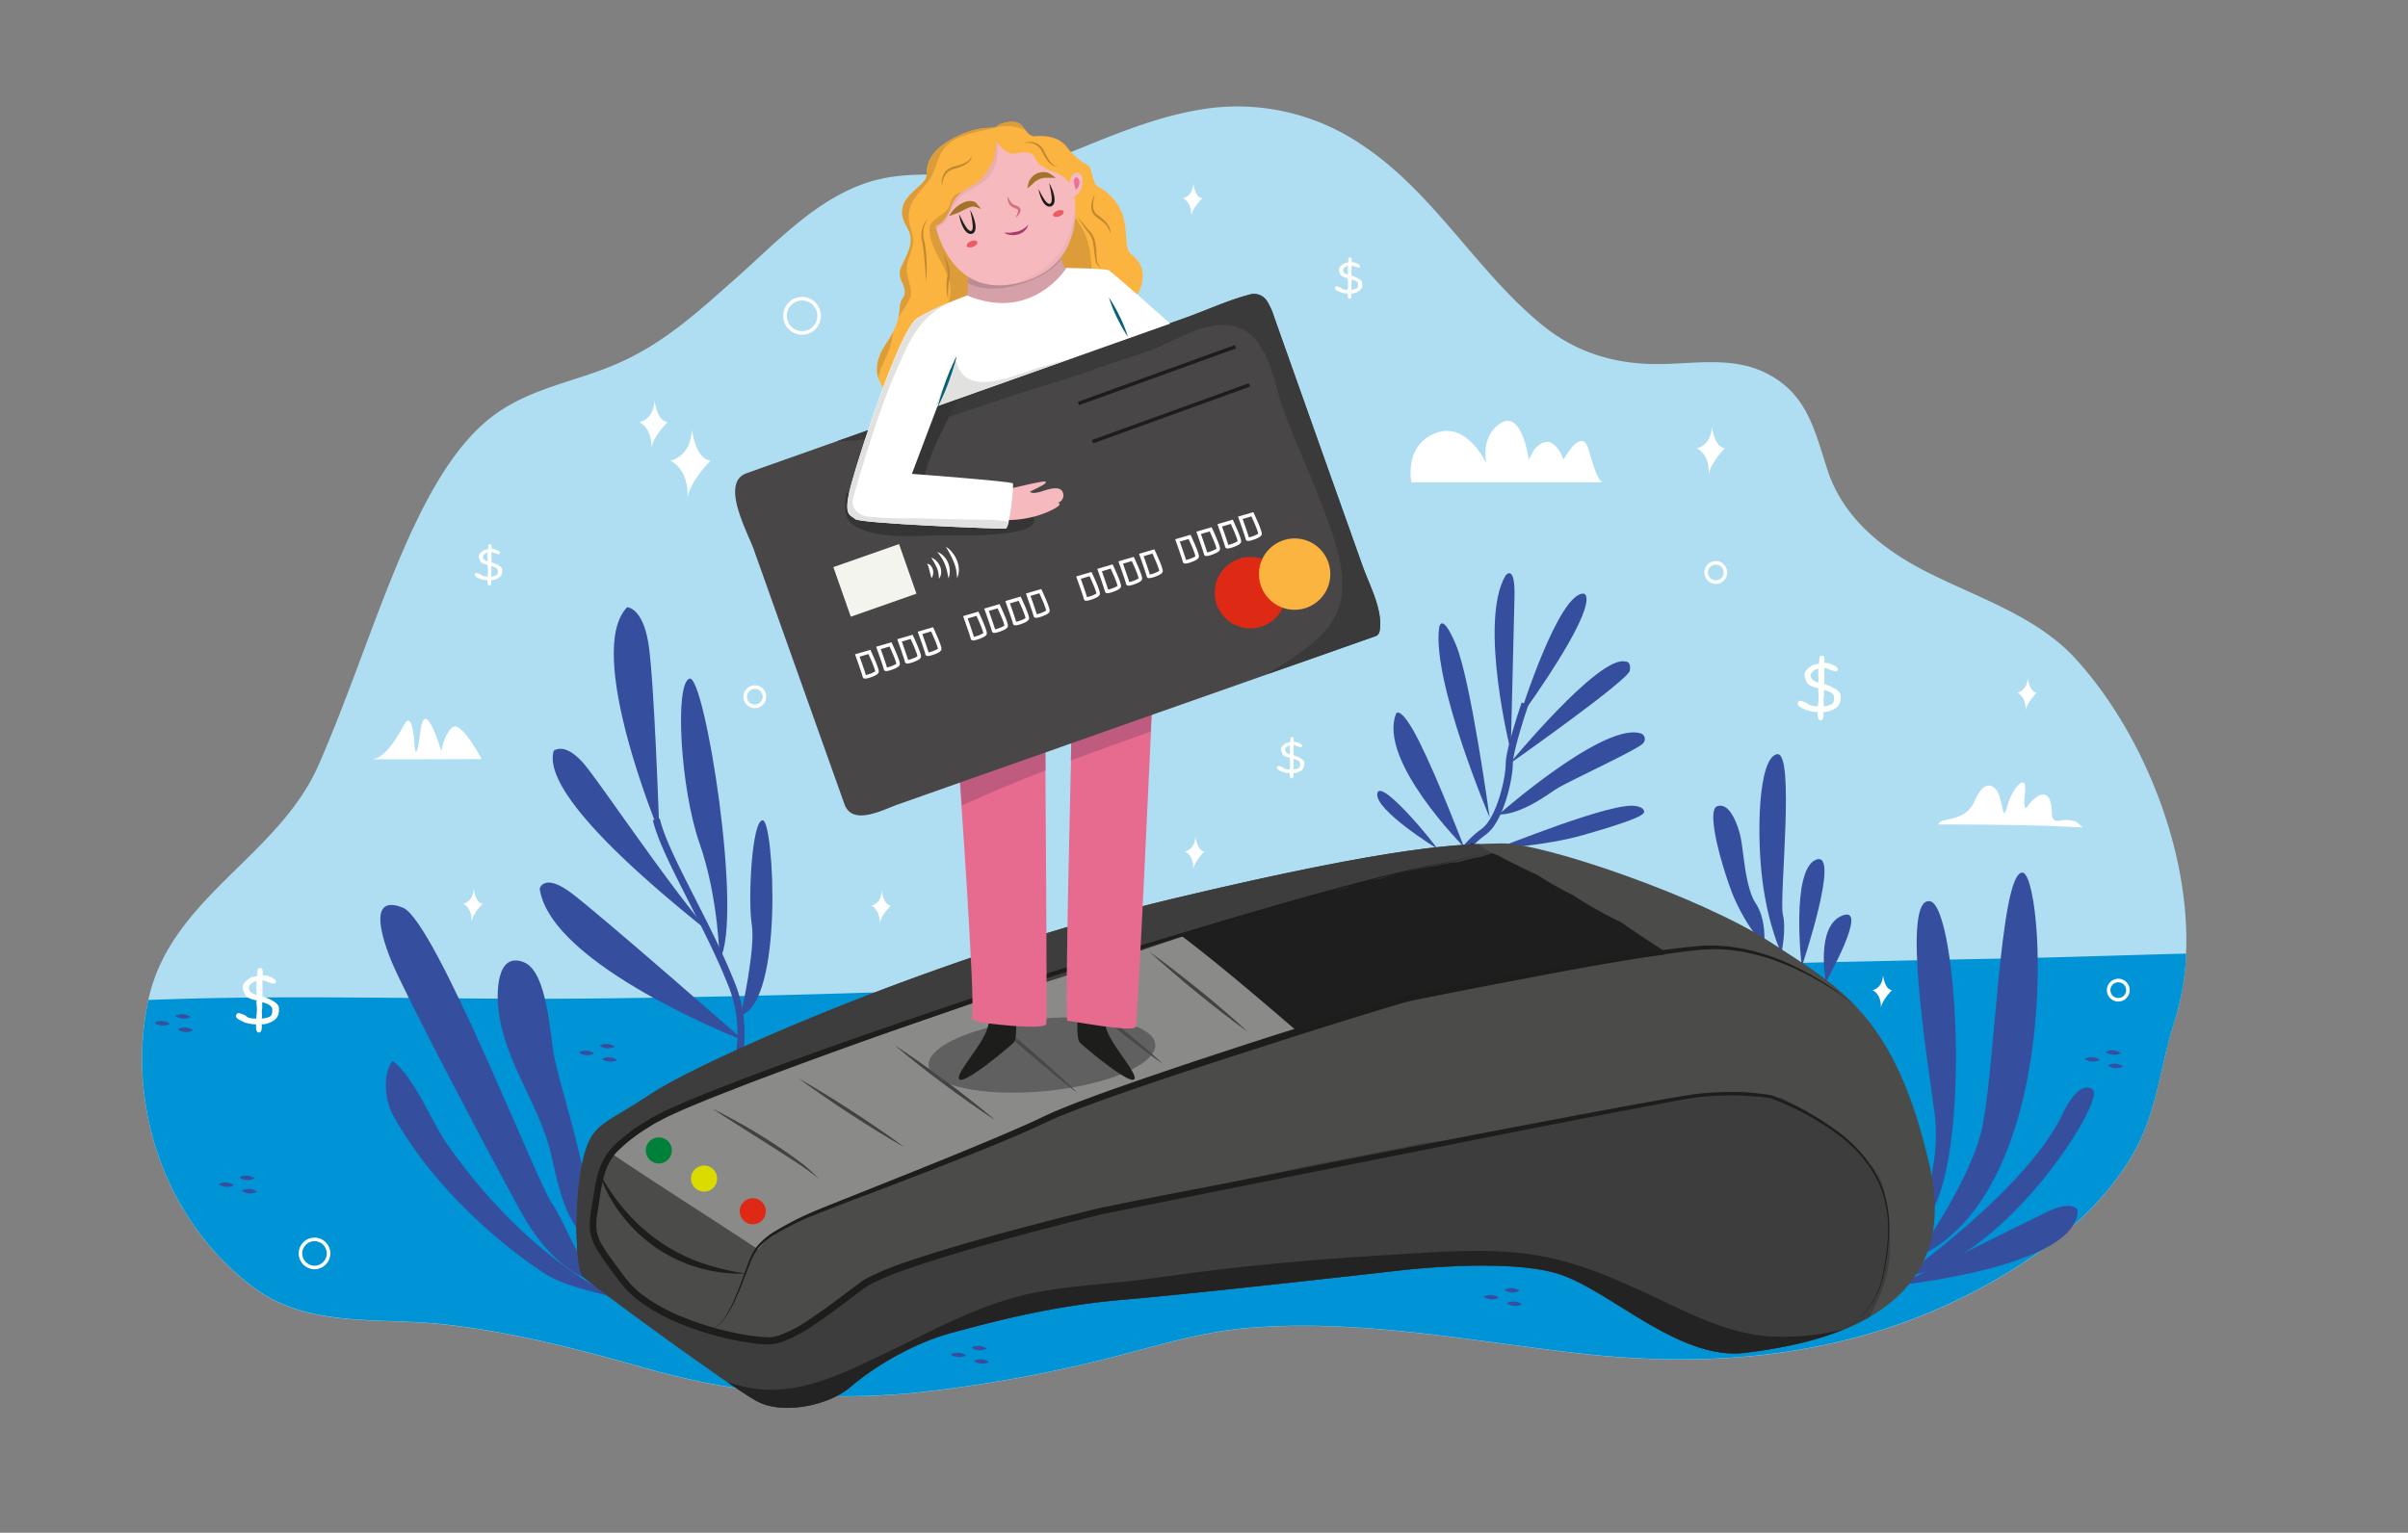
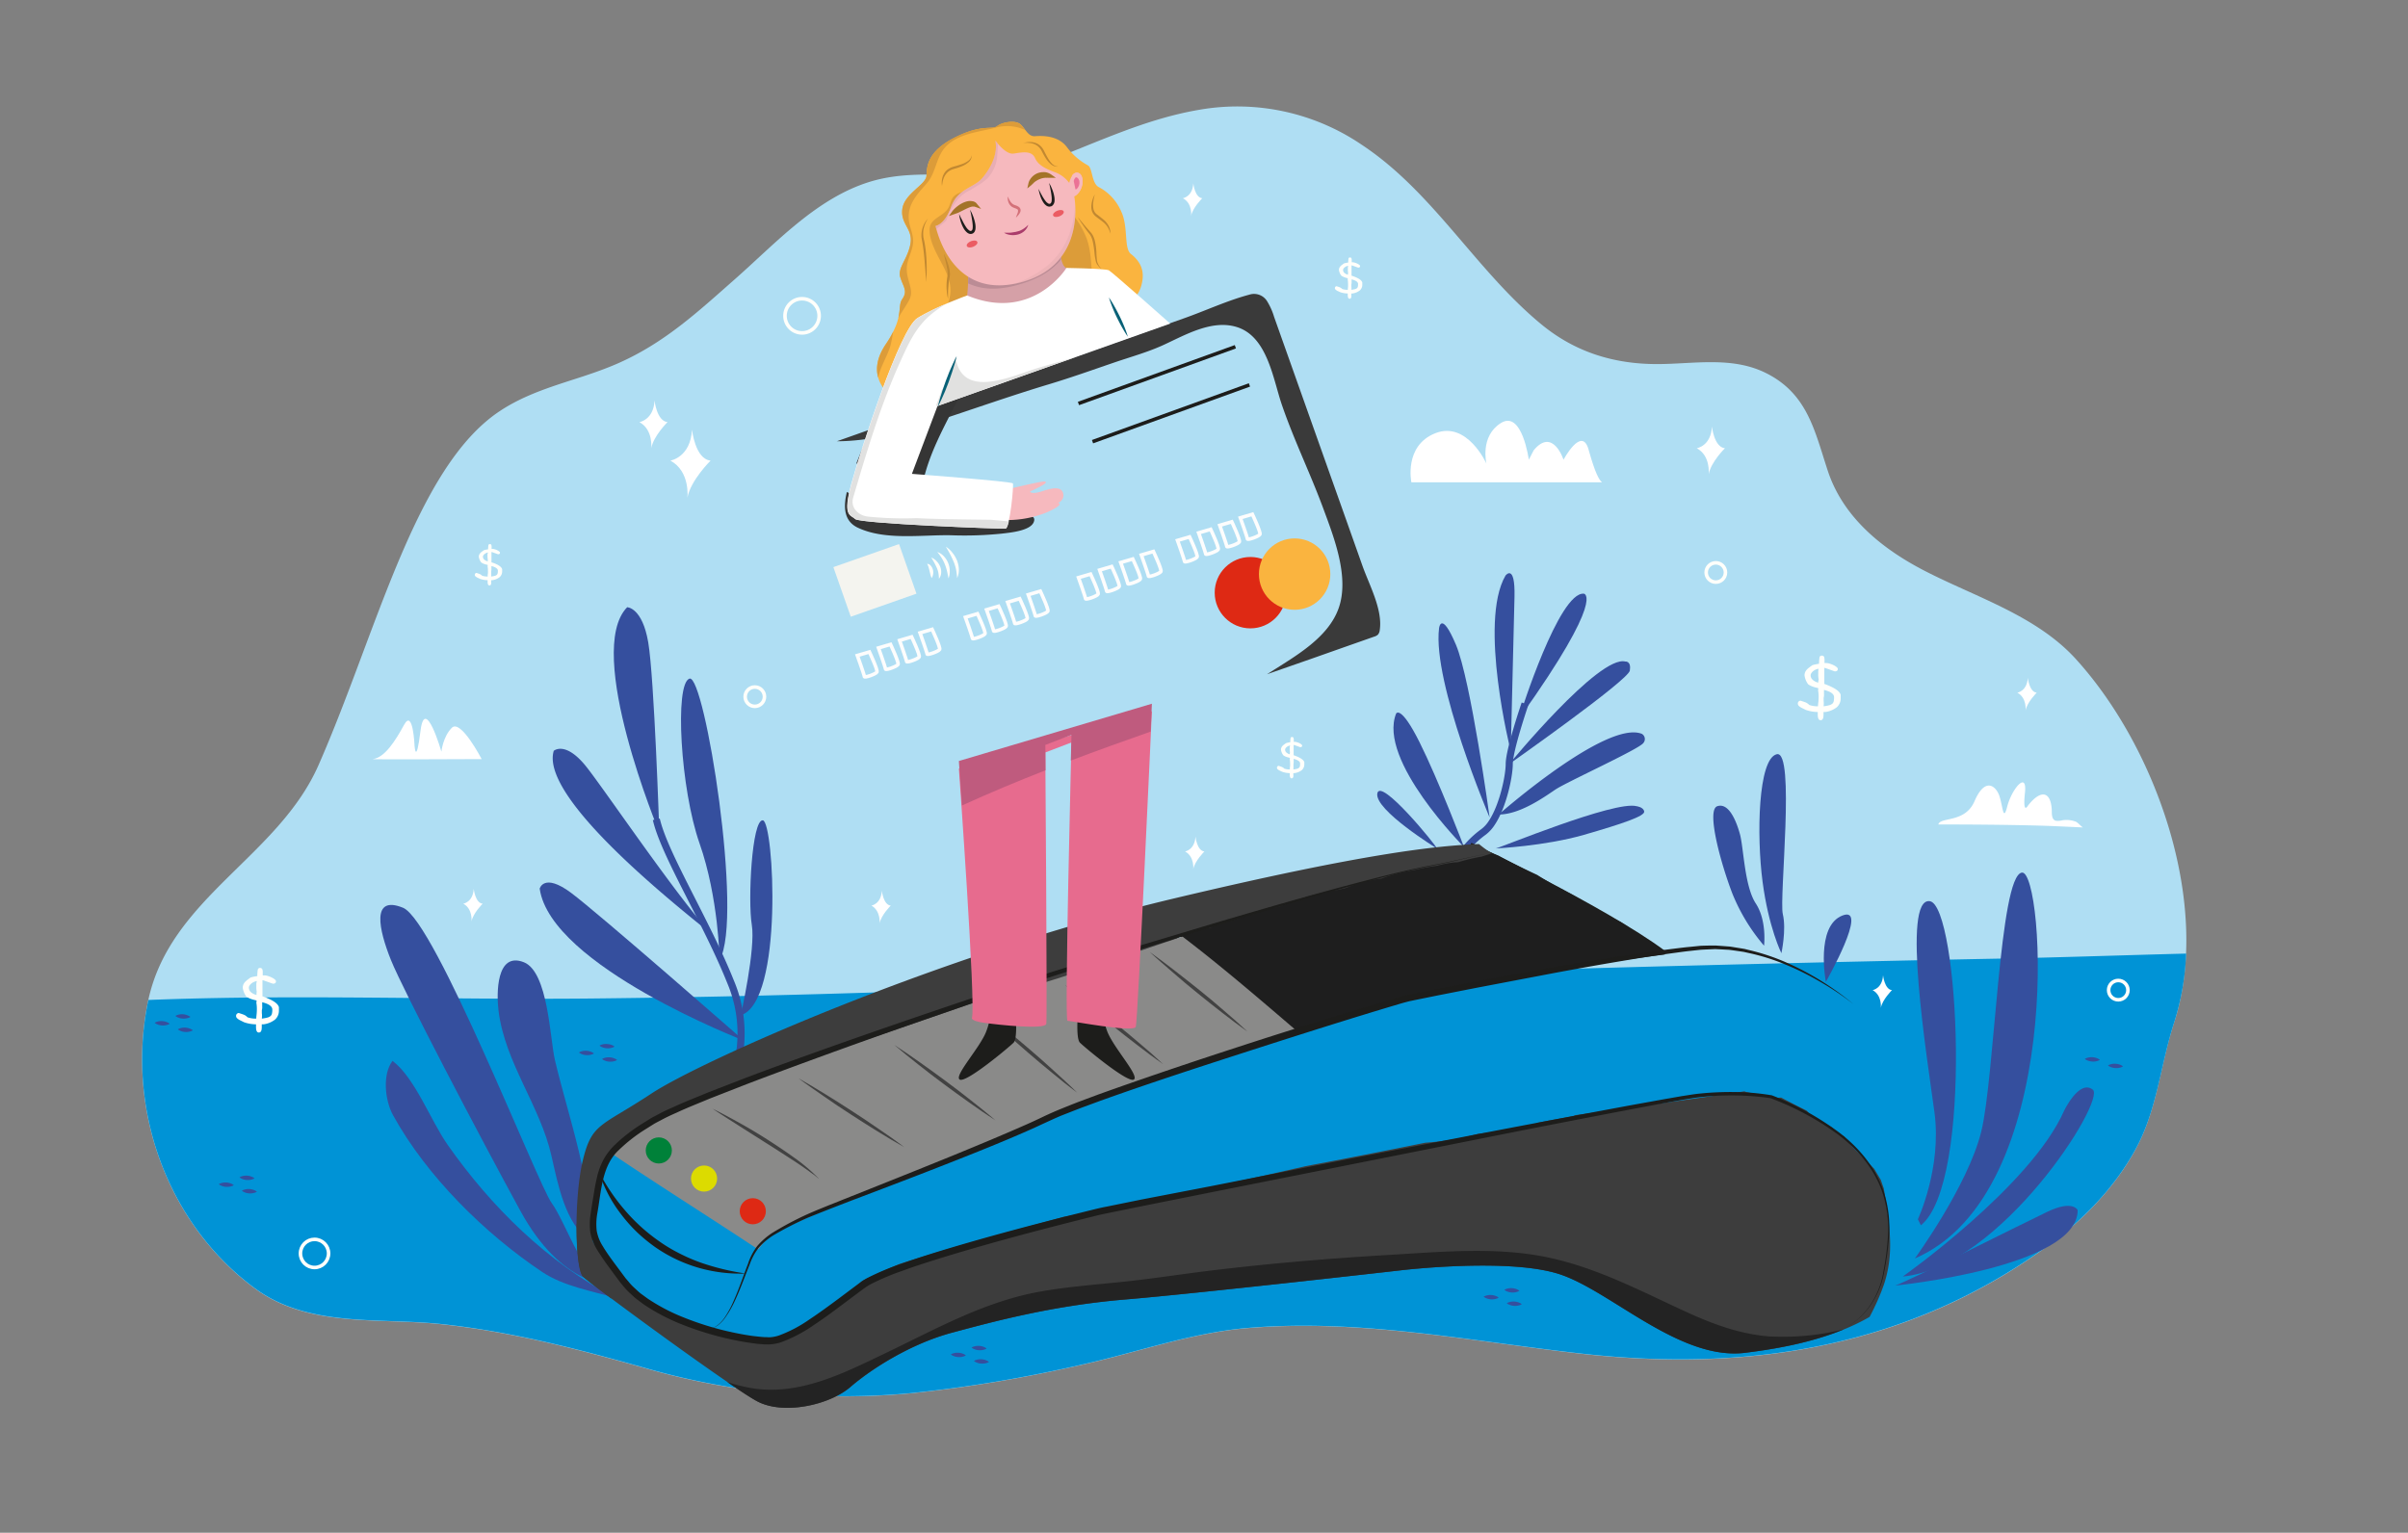
<svg xmlns="http://www.w3.org/2000/svg" viewBox="0 0 677.88 431.61">
  <rect x="0" y="0" width="677.88" height="431.61" fill="#808080" stroke="none" />
  <defs>
    <style>.cls-1{fill:#afdef3;}.cls-2{fill:#0093d6;}.cls-3{fill:#354f9e;}.cls-25,.cls-37,.cls-4,.cls-41,.cls-5{fill:none;stroke-miterlimit:10;}.cls-4{stroke:#354f9e;stroke-width:2px;}.cls-5{stroke:#1d1d1b;}.cls-16,.cls-6{fill:#4b4b4a;}.cls-7{fill:#1e1e1e;}.cls-8{fill:#3d3d3d;}.cls-9{fill:#8a8a89;}.cls-10{fill:#232323;}.cls-11{fill:#1d1d1b;}.cls-12{fill:#de2914;}.cls-13{fill:#dcdb00;}.cls-14{fill:#008139;}.cls-15{fill:#424242;}.cls-16{opacity:0.66;}.cls-17{fill:#e76b8e;}.cls-18{fill:#bf5b7e;}.cls-19{fill:#484647;}.cls-20{fill:#3a3a3a;}.cls-21{fill:#353535;}.cls-22{fill:#fab43f;}.cls-23{fill:#f4f4ef;}.cls-24{fill:#fffffb;}.cls-25{stroke:#fdfdfd;}.cls-26{fill:#f6b9be;}.cls-27{fill:#dc9c39;}.cls-28{fill:#c18831;}.cls-29{fill:#fff;}.cls-30{fill:#e1e1e0;}.cls-31,.cls-33,.cls-34{fill:#d5a0a7;}.cls-32{fill:#bb8c95;}.cls-33{opacity:0.25;}.cls-34{opacity:0.44;}.cls-35{fill:#d37179;}.cls-36{fill:#aa3c6b;}.cls-37{stroke:#a37328;}.cls-38{fill:#e44a7f;}.cls-38,.cls-40{opacity:0.63;}.cls-39{fill:#086177;}.cls-40{fill:#e4272f;}.cls-41{stroke:#fffffb;}</style>
  </defs>
  <g id="OBJECTS">
    <path class="cls-1" d="M164.1,106c3.26-1.08,6.51-2.22,9.67-3.6C187,96.62,196.34,87.91,206.9,78.6c11.49-10.13,22.87-22.73,37.9-27.39,15.33-4.74,31.33,1,46.65-4.53s29.83-13,46.12-15.76a62.26,62.26,0,0,1,45.77,9.84c20.27,13.4,32.14,35.46,50.73,50.7,9.41,7.71,20.3,11.06,32.39,11.06,10.27,0,21.09-2.27,30.71,2.54,11.7,5.85,13.67,16.28,17.39,27.56,4.3,13,15.12,21.8,26.93,27.95,14.45,7.51,31.66,12.66,42.88,25,23.13,25.46,38.23,69.85,27.69,102.3C608.11,300,607.29,312.67,601,324c-5.89,10.58-14.54,19.53-24.27,26.65-39,28.6-84,35.81-131.08,30.6C414,377.73,383,371.28,351,374c-15.48,1.32-30.71,6.75-45.89,10.17a394.13,394.13,0,0,1-48.51,8.15,202,202,0,0,1-74-6.78c-19.14-5.44-38.51-10.54-58.34-12.65C106.63,371,86.75,374,71.6,362.71c-24.84-18.43-36.28-51.16-29.83-81.2C48,252.78,78.3,241.32,89.68,215.42c16.41-37.35,27.16-83.76,50.94-99.61C147.81,111,156,108.65,164.1,106Z" />
    <path class="cls-2" d="M559.42,270q-131.07,2.59-262,7.63c-43.76,1.75-87.54,3.1-131.33,3.54-41.42.41-82.92-1.22-124.32.41-6.4,30,5,62.68,29.85,81.09,15.15,11.25,35,8.29,52.67,10.17,19.83,2.11,39.2,7.21,58.34,12.65a202,202,0,0,0,74,6.78,394.13,394.13,0,0,0,48.51-8.15c15.18-3.42,30.41-8.85,45.89-10.17,32-2.71,63,3.74,94.63,7.25,47.06,5.21,92-2,131.08-30.6,9.73-7.12,18.38-16.07,24.27-26.65,6.3-11.32,7.12-24,11.07-36.12a72.94,72.94,0,0,0,3.34-19.31C596.74,269,578.08,269.67,559.42,270Z" />
    <path class="cls-3" d="M428.4,367.24a2.73,2.73,0,0,1-.68.31,4.25,4.25,0,0,1-1.47.17,4.12,4.12,0,0,1-1.44-.36,2.68,2.68,0,0,1-.64-.39,3,3,0,0,1,.68-.3,4.2,4.2,0,0,1,2.91.18A2.68,2.68,0,0,1,428.4,367.24Z" />
    <path class="cls-3" d="M427.73,363.47a2.7,2.7,0,0,1-.69.31,4,4,0,0,1-1.47.17,4.35,4.35,0,0,1-1.44-.35,2.57,2.57,0,0,1-.63-.4,2.72,2.72,0,0,1,.68-.3,4,4,0,0,1,1.47-.17,4.35,4.35,0,0,1,1.44.35A2.68,2.68,0,0,1,427.73,363.47Z" />
    <path class="cls-3" d="M421.9,365.4a2.7,2.7,0,0,1-.69.31,4.25,4.25,0,0,1-1.47.17,4.12,4.12,0,0,1-1.44-.36,2.68,2.68,0,0,1-.64-.39,2.92,2.92,0,0,1,.69-.3,4,4,0,0,1,1.47-.17,4.12,4.12,0,0,1,1.44.35A3,3,0,0,1,421.9,365.4Z" />
    <path class="cls-3" d="M278.41,383.5a2.73,2.73,0,0,1-.68.31,4.26,4.26,0,0,1-1.47.16,3.86,3.86,0,0,1-1.44-.35,2.68,2.68,0,0,1-.64-.39,2.73,2.73,0,0,1,.68-.31,4,4,0,0,1,1.47-.16,3.86,3.86,0,0,1,1.44.35A2.68,2.68,0,0,1,278.41,383.5Z" />
    <path class="cls-3" d="M277.74,379.73a2.7,2.7,0,0,1-.69.31,4,4,0,0,1-1.47.16,3.91,3.91,0,0,1-1.44-.35,3,3,0,0,1-.64-.39,2.7,2.7,0,0,1,.69-.31,4,4,0,0,1,1.47-.16,3.91,3.91,0,0,1,1.44.35A3,3,0,0,1,277.74,379.73Z" />
    <path class="cls-3" d="M271.9,381.66a2.52,2.52,0,0,1-.68.31,4.26,4.26,0,0,1-1.47.16,3.91,3.91,0,0,1-1.44-.35,2.68,2.68,0,0,1-.64-.39,2.7,2.7,0,0,1,.69-.31,4,4,0,0,1,1.47-.16,3.81,3.81,0,0,1,1.43.35A2.68,2.68,0,0,1,271.9,381.66Z" />
    <path class="cls-3" d="M54.29,290.12a3,3,0,0,1-.68.3,4,4,0,0,1-1.47.17,3.86,3.86,0,0,1-1.44-.35,2.68,2.68,0,0,1-.64-.39,2.73,2.73,0,0,1,.68-.31,4,4,0,0,1,1.47-.17,4.12,4.12,0,0,1,1.44.36A2.35,2.35,0,0,1,54.29,290.12Z" />
    <path class="cls-3" d="M53.61,286.35a2.72,2.72,0,0,1-.68.3,4,4,0,0,1-1.47.17,3.91,3.91,0,0,1-1.44-.35,2.68,2.68,0,0,1-.64-.39,2.7,2.7,0,0,1,.69-.31,4,4,0,0,1,1.47-.17A4.12,4.12,0,0,1,53,286,2.74,2.74,0,0,1,53.61,286.35Z" />
    <path class="cls-3" d="M47.78,288.28a2.72,2.72,0,0,1-.68.3,4,4,0,0,1-1.47.17,3.91,3.91,0,0,1-1.44-.35,2.68,2.68,0,0,1-.64-.39,2.73,2.73,0,0,1,.68-.31,4.13,4.13,0,0,1,2.91.19A2.35,2.35,0,0,1,47.78,288.28Z" />
    <path class="cls-3" d="M72.33,335.57a2.92,2.92,0,0,1-.69.3,4,4,0,0,1-1.47.17,3.91,3.91,0,0,1-1.44-.35,2.74,2.74,0,0,1-.63-.39,2.52,2.52,0,0,1,.68-.31,4,4,0,0,1,1.47-.17,4.12,4.12,0,0,1,1.44.36A2.68,2.68,0,0,1,72.33,335.57Z" />
    <path class="cls-3" d="M71.65,331.8a2.72,2.72,0,0,1-.68.3,4,4,0,0,1-1.47.17,3.91,3.91,0,0,1-1.44-.35,2.68,2.68,0,0,1-.64-.39,2.73,2.73,0,0,1,.68-.31,4.13,4.13,0,0,1,2.91.19A2.68,2.68,0,0,1,71.65,331.8Z" />
    <path class="cls-3" d="M65.82,333.73a3,3,0,0,1-.68.3,4,4,0,0,1-1.47.17,3.86,3.86,0,0,1-1.44-.35,2.68,2.68,0,0,1-.64-.39,2.73,2.73,0,0,1,.68-.31,4,4,0,0,1,1.47-.17,4.12,4.12,0,0,1,1.44.36A2.68,2.68,0,0,1,65.82,333.73Z" />
    <path class="cls-3" d="M173.72,298.48a3,3,0,0,1-.68.3,4.08,4.08,0,0,1-1.48.17,3.85,3.85,0,0,1-1.43-.35,2.68,2.68,0,0,1-.64-.39,2.73,2.73,0,0,1,.68-.31,4,4,0,0,1,1.47-.17,4.12,4.12,0,0,1,1.44.36A2.68,2.68,0,0,1,173.72,298.48Z" />
    <path class="cls-3" d="M173,294.71a2.35,2.35,0,0,1-.68.3,4,4,0,0,1-1.47.17,3.91,3.91,0,0,1-1.44-.35,2.68,2.68,0,0,1-.64-.39,2.7,2.7,0,0,1,.69-.31A3.8,3.8,0,0,1,171,294a3.91,3.91,0,0,1,1.44.35A2.74,2.74,0,0,1,173,294.71Z" />
    <path class="cls-3" d="M167.21,296.64a3,3,0,0,1-.68.3,4,4,0,0,1-1.47.17,3.91,3.91,0,0,1-1.44-.35,2.68,2.68,0,0,1-.64-.39,2.73,2.73,0,0,1,.68-.31,4.13,4.13,0,0,1,2.91.19A2.68,2.68,0,0,1,167.21,296.64Z" />
    <path class="cls-3" d="M597.65,300.28a2.73,2.73,0,0,1-.68.31,4,4,0,0,1-1.47.17,4.29,4.29,0,0,1-1.44-.35,2.68,2.68,0,0,1-.64-.39,2.73,2.73,0,0,1,.68-.31,4,4,0,0,1,1.47-.17,4.35,4.35,0,0,1,1.44.35A2.68,2.68,0,0,1,597.65,300.28Z" />
-     <path class="cls-3" d="M597,296.52a2.72,2.72,0,0,1-.68.3,4,4,0,0,1-1.47.17,3.91,3.91,0,0,1-1.44-.35,2.68,2.68,0,0,1-.64-.39,2.7,2.7,0,0,1,.69-.31,4,4,0,0,1,1.47-.17,4.12,4.12,0,0,1,1.44.36A2.39,2.39,0,0,1,597,296.52Z" />
    <path class="cls-3" d="M591.14,298.44a2.73,2.73,0,0,1-.68.31,4,4,0,0,1-1.47.17,4.35,4.35,0,0,1-1.44-.35,2.68,2.68,0,0,1-.64-.39,2.73,2.73,0,0,1,.68-.31,4.08,4.08,0,0,1,1.48-.17,4.29,4.29,0,0,1,1.43.35A2.68,2.68,0,0,1,591.14,298.44Z" />
    <path class="cls-4" d="M205.41,304.28a24.15,24.15,0,0,0,3.08-10.19,37.18,37.18,0,0,0-2.79-17.54c-6.79-17-18.68-35.94-20.94-45.85" />
    <path class="cls-3" d="M151.93,250.23s1.13-4.53,8.77,1.13S209.38,293,209.38,293,155,272,151.93,250.23Z" />
    <path class="cls-3" d="M208.53,285.88s4.24-18.67,3.11-25.46,0-29.72,3.11-29.43S220.7,282.21,208.53,285.88Z" />
    <path class="cls-3" d="M202.58,270.32s-.28-17.54-5.65-32.83-7.08-45-2.83-46.4S209.38,258.44,202.58,270.32Z" />
    <path class="cls-3" d="M198.17,260.67c-11-13.09-29.26-40.15-33.5-45.25-5.66-6.79-8.78-4-8.78-4-3.58,11.82,26.67,37.28,41.81,49.5A4.57,4.57,0,0,1,198.17,260.67Z" />
    <path class="cls-3" d="M185.61,234.38s-21.23-50.93-9.06-63.39c0,0,4.25,0,5.94,9.91S185.61,234.38,185.61,234.38Z" />
    <path class="cls-4" d="M410.65,241.67a27.16,27.16,0,0,1,7-7.43,9.85,9.85,0,0,0,2.32-2.56c3.19-4.8,4.9-13.24,4.9-16.54,0-4,4.45-17,4.45-17" />
    <path class="cls-3" d="M405.11,176.92s.57-5.24,4.75,4.62,9.49,48.67,9.49,48.67S403.21,192.24,405.11,176.92Z" />
    <path class="cls-3" d="M425.29,211.53s-9.13-36.29-1.48-49.45c0,0,2.75-3.61,2.54,5.94S425.29,211.53,425.29,211.53Z" />
    <path class="cls-3" d="M428.05,200.92s10.82-34.38,17.83-33.75c0,0,6.36.64-17.83,34.6" />
    <path class="cls-3" d="M424.87,215.14s25.25-30.77,32.68-28.86c0,0,1.7-.22,1.27,2.54S424.87,215.14,424.87,215.14Z" />
    <path class="cls-3" d="M421.9,229.36s30.34-26.74,40.32-22.71a1.7,1.7,0,0,1,.42,2.55c-1.06,1.69-21.64,11-24.83,13.16S427.84,229.36,421.9,229.36Z" />
    <path class="cls-3" d="M412.13,238.49s-24.4-24.41-19.1-37.57c0,0,1.27-2.55,6.58,8.06S412.13,238.49,412.13,238.49Z" />
    <path class="cls-3" d="M421.05,238.91c.85,0,33.53-13.58,39.68-11.89,0,0,1.91.22,2.13,1.49s-5.95,3.4-17,6.58S421.05,238.91,421.05,238.91Z" />
    <path class="cls-3" d="M404.49,238.91c0-.64-15.92-20.16-16.76-15.49s16.76,15.49,16.76,15.49" />
    <path class="cls-3" d="M496.6,266.29a53.2,53.2,0,0,1-8.91-14.65c-3.19-8.27-7.43-23.55-4.25-24.62s5.31,4,6.37,7.86,1.27,14.64,4.46,19.52S496.6,266.29,496.6,266.29Z" />
-     <path class="cls-3" d="M507.21,272.23s-3.18-27.17,4-30.14S507.21,272.23,507.21,272.23Z" />
    <path class="cls-3" d="M514,276.48s-3-15.71,4.66-18.68S514,276.48,514,276.48" />
    <path class="cls-3" d="M501.48,268.41s-3.6-7.22-5.3-20.16-1.28-34.6,4-35.87.64,40.54,1.7,45S501.48,268.41,501.48,268.41Z" />
    <path class="cls-3" d="M166.07,349.39c-7-4.8-9-16-10.82-23.87-3.17-14.14-13.1-26.24-14.91-40.93-.59-4.8-.67-16.7,7.12-13.64,6.87,2.69,7.36,21.59,8.75,27.53C159.85,314,167,333.59,166.07,349.39Z" />
    <path class="cls-3" d="M171.74,361.72s-13.58.57-25.19-20.65-33.1-62.26-36.5-70.75-5.66-18.39,3.4-14.71,37.92,77.82,41.88,83.19,9.9,23.49,16.69,24.34" />
    <path class="cls-3" d="M173.33,365.5c-6.73-2-14.62-3.27-20.68-7.32-16.22-10.85-32.56-27-42-44.14-2.36-4.29-3-11.67-.14-15.31,6.36,4.84,10.68,16.76,15.54,23.68C138.17,339.69,154.07,355.51,173.33,365.5Z" />
    <path class="cls-3" d="M539.9,343.33s6.79-14.43,4.67-30.14-9.34-60.7-1.28-59.42,12.31,79.37-2.54,91.26" />
    <path class="cls-3" d="M539.05,354.37s14.86-20.38,18.68-35.66,5.09-72.16,11.46-73S581.5,336.11,539.05,354.37Z" />
    <path class="cls-3" d="M535.65,359.46s36.08-25.47,45.42-46.69c0,0,4.25-8.92,8.07-5.94S563.24,356.91,535.65,359.46Z" />
    <path class="cls-3" d="M533.53,362s51.36-5.1,51.36-21.23c0,0-1.27-3-8.49.43S538.2,360.31,533.53,362Z" />
    <path class="cls-5" d="M468.3,268.06C451.89,255.89,414,237.78,414,237.78" />
-     <path class="cls-6" d="M394.16,357.76s30.57-3.68,45,1.13,33.67,24.34,52.07,22.08,61.69-9.63,52.06-52.36-25.46-50.65-45-63.38-64.24-28-75.56-27.74-27.16,0-92.53,15.57S197.49,298.62,183.34,308s-16.69,8.2-19.24,18.67-2.26,30.57,0,32.83,41.6,31.13,49,35.09,20.37,1.13,26.31-4,17-12.17,28.58-15.28,28.3-7.64,48.68-9.34S394.16,357.76,394.16,357.76Z" />
    <path class="cls-7" d="M468,267.46c-4-2.54-7.88-5.13-11.72-7.82l-.21-.09A116.54,116.54,0,0,1,442.7,252a104.62,104.62,0,0,1-9.95-5.63c-3.7-1.72-7.36-3.51-10.94-5.46-1.05-.41-2.1-.84-3.16-1.23-9.65,2.27-19.38,4.21-29.18,5.7a238.57,238.57,0,0,1-24.32,5.75c-11.76,3.56-23.51,7.16-35.28,10.69,11.52,9.39,22.74,19.14,34.25,28.55,17.24-5,38.13-10.38,57.42-14.14,15.62-3.05,31.37-5.42,47.17-7.46C468.49,268.34,468.24,267.9,468,267.46Z" />
    <path class="cls-8" d="M416.35,237.67c-11.75.47-31.89,2.47-86.14,15.39-65.37,15.56-132.72,45.56-146.87,54.9s-16.69,8.2-19.24,18.67-2.26,30.57,0,32.83c.58.58,3.65,3,8,6.2a106.45,106.45,0,0,0-1.78-13.18,3.79,3.79,0,0,1-3.52-4.06c0-1.27.1-2.5.23-3.7,0-.17,0-.35,0-.54a35,35,0,0,1,3-14.08,11.29,11.29,0,0,1,3.78-6.54,4,4,0,0,1,4.54-.8,52.33,52.33,0,0,1,10.88-7.64,4,4,0,0,1,1.36-.92q8.93-3.88,18-7.17c3.22-1.41,6.5-2.68,9.81-3.85a3.88,3.88,0,0,1,2.88-3c24.49-7.12,49-14.3,73.46-21.37a4,4,0,0,1,1.08-.7A222.9,222.9,0,0,1,322.86,268q3.9-1.51,7.83-2.93c1.56-1.89,4-2.63,6.42-3l.58-.09a4,4,0,0,1,1.3-.44c.65-.11,1.29-.23,1.93-.36a4.19,4.19,0,0,1,1.6-.77c1.54-.4,3.06-.82,4.58-1.25,2-.69,3.93-1.29,5.92-1.82a40.66,40.66,0,0,1,6.92-2l1.58-.59.25-.11a71.14,71.14,0,0,1,14.42-4c.82-.16,1.65-.34,2.48-.53A2.11,2.11,0,0,1,379,250a34.26,34.26,0,0,1,9.9-2.6,3.92,3.92,0,0,1,.6-.23,45.73,45.73,0,0,1,8.71-2.19,54.92,54.92,0,0,1,6.39-1.2,25.45,25.45,0,0,1,5.9-1,57.28,57.28,0,0,1,6.55-1.56c1-.32,1.94-.62,2.92-.89A37.5,37.5,0,0,1,416.35,237.67Z" />
    <path class="cls-9" d="M276.56,323.25a351.64,351.64,0,0,1,54-21.34c11.44-4.18,23.05-7.94,34.74-11.4-10.65-9.13-21.28-18.29-32.43-26.79C313.66,270.11,294.64,277.18,275,282c-26.63,9.47-53.58,18-80,28-5.43,2.71-10.74,5.63-15.88,8.85-2.22,1.85-4.64,3.86-6.91,6,13.63,9.19,27.57,17.91,41.26,27a18.12,18.12,0,0,1,2.64-3.06,4,4,0,0,1,1.65-1.47l.54-.26,0,0a4.56,4.56,0,0,1,1.16-.56,220.41,220.41,0,0,1,21.57-9,3.82,3.82,0,0,1,1.61-1.21c10.91-4.68,22-8.82,33.25-12.58A4.39,4.39,0,0,1,276.56,323.25Z" />
    <path class="cls-8" d="M530.92,338.52c-.19-1.28-.4-2.57-.62-3.87-.28-.8-.56-1.61-.83-2.41-.61-1-1.23-2.06-1.84-3.09-1.41-1.47-2.88-2.89-4.27-4.35a30.28,30.28,0,0,1-4.22-4.84,3.33,3.33,0,0,1-1.56-1l-.05-.05-.57-.34a4.15,4.15,0,0,1-1.17-1.05c-1.92-1.19-4-2.05-5.84-3.41a5.91,5.91,0,0,1-1.28-1.32c-2.45-1.23-4.88-2.46-7.27-3.74a5.92,5.92,0,0,1-1.68,0c-2.63-.45-5.23-1-7.85-1.49a3.47,3.47,0,0,1-.79-.25c-15.84,2.34-31.71,4.52-47.58,6.7a3.08,3.08,0,0,1-.95.34c-3.28.61-6.58,1.17-9.85,1.85a4.25,4.25,0,0,1-1.61.7,140.42,140.42,0,0,1-14.93,2.36,75.35,75.35,0,0,1-14.9,2.51q-16.81,3.42-33.66,6.6c-19.15,4.37-38.33,8.52-57.67,12-3.5.9-7,1.71-10.61,2.3-15.46,4.3-31,8.36-46.26,13.31q-5.2,2.22-10.32,4.69c-5.14,5.2-10.72,10.1-17.4,13a4.66,4.66,0,0,1-.8.54c-2.5,1.33-3.92,3.4-7,3.55-2.59.13-5.13-.76-7.58-1.59a35.91,35.91,0,0,1-4.36-1,3.84,3.84,0,0,1-1.71-.07c-1.29-.34-2.57-.71-3.85-1.1a4.53,4.53,0,0,1-1.41-.39c-.18-.09-.36-.16-.55-.24-.85-.28-1.7-.58-2.54-.9a4.36,4.36,0,0,1-2-.34c-1.92-.83-3.79-1.75-5.67-2.67a3.87,3.87,0,0,1-1.38-.3c-.35-.14-.68-.29-1-.44h0l-.12-.07c-3.81-1.83-6.26-4.58-8.78-7.95A47,47,0,0,1,164,344.4a4.22,4.22,0,0,1-1.66.2c-.06,7.26.58,13.64,1.8,14.86,2.26,2.26,41.6,31.13,49,35.09s20.37,1.13,26.31-4,17-12.17,28.58-15.28,28.3-7.64,48.68-9.34,77.53-8.21,77.53-8.21,30.57-3.68,45,1.13,33.67,24.34,52.07,22.08c8.81-1.09,23.35-3.35,35-10.11a64.78,64.78,0,0,0,4-9C533,353.88,532.17,346.64,530.92,338.52Z" />
    <path class="cls-10" d="M497.8,376.3c-8.09-.67-15.62-3.46-22.95-6.81-12.92-5.93-25.39-12.59-39.44-15.49-14.7-3-30-1.45-44.8-.61-16.84,1-33.64,2.41-50.38,4.46-8.11,1-16.19,2.27-24.32,3.11-7.73.8-15.51,1.38-23.17,2.75-15.53,2.78-29.1,10.43-43.17,17.18-11.94,5.73-24.68,12.32-38.27,9.94a45.43,45.43,0,0,1-6.61-1.69c3.79,2.6,6.8,4.57,8.37,5.41,7.35,4,20.37,1.13,26.31-4s17-12.17,28.58-15.28,28.3-7.64,48.68-9.34,77.53-8.21,77.53-8.21,30.57-3.68,45,1.13,33.67,24.34,52.07,22.08c7.08-.88,17.85-2.51,27.87-6.62A71.12,71.12,0,0,1,497.8,376.3Z" />
    <path class="cls-11" d="M517.83,374.74a18.78,18.78,0,0,0,4.62-2.84,21,21,0,0,0,3.72-3.94,23.47,23.47,0,0,0,4.05-10,72.89,72.89,0,0,0,1.3-10.79,33,33,0,0,0-1.38-10.69c-2.11-6.93-7-12.72-12.7-17a79.41,79.41,0,0,0-19-10.24l.08,0a78.08,78.08,0,0,0-19.8-.3c-1.65.16-3.27.48-4.91.72l-4.92.88L459,312.4q-19.65,3.75-39.27,7.65l-78.49,15.63-19.62,3.93-9.8,2c-1.59.3-3.23.71-4.84,1.11l-4.84,1.22c-12.92,3.29-25.8,6.73-38.51,10.69-3.17,1-6.33,2-9.45,3.16a69.5,69.5,0,0,0-9.06,3.82,9,9,0,0,0-1,.6c-.32.2-.65.42-1,.68l-2,1.48-4,3c-2.68,2-5.36,4-8.18,5.85a40.39,40.39,0,0,1-9.08,4.75,12.72,12.72,0,0,1-2.65.55,8.8,8.8,0,0,1-1.35.05c-.44,0-.88,0-1.3-.06-.86-.05-1.71-.14-2.55-.26s-1.68-.24-2.51-.38a86.91,86.91,0,0,1-19.38-5.69,55.67,55.67,0,0,1-8.92-4.89l-2.06-1.54c-.67-.53-1.28-1.15-1.92-1.72a16.9,16.9,0,0,1-1.77-1.91l-.84-1-.74-1c-2-2.7-4-5.3-5.81-8.26a13.85,13.85,0,0,1-1.9-5,18.64,18.64,0,0,1,.14-5.24c.24-1.68.52-3.33.79-5s.54-3.3.94-5a20.21,20.21,0,0,1,1.77-4.91,17.34,17.34,0,0,1,3.14-4.19,45.61,45.61,0,0,1,8.06-6.23l2.14-1.34c.72-.43,1.49-.8,2.24-1.2,1.5-.83,3-1.5,4.57-2.18,3.05-1.42,6.17-2.6,9.25-3.9l9.34-3.63q9.36-3.56,18.78-6.93c12.56-4.52,25.17-8.88,37.8-13.17s25.26-8.55,38.07-12.44c6.43-1.74,12.78-3.76,19.17-5.68l19.16-5.76c12.8-3.79,25.61-7.5,38.5-10.94,6.46-1.68,12.91-3.38,19.44-4.76,3.26-.73,6.56-1.22,9.81-2l9.78-2.12-9.76,2.23c-3.24.8-6.53,1.33-9.78,2.09-6.51,1.45-12.94,3.22-19.37,5-12.85,3.58-25.62,7.43-38.37,11.35l-19.1,5.94c-6.38,2-12.72,4-19.17,5.8-12.69,3.94-25.32,8.32-37.92,12.65s-25.18,8.8-37.7,13.39c-6.25,2.3-12.5,4.6-18.73,7l-9.3,3.64c-3.06,1.29-6.18,2.49-9.18,3.89-1.51.67-3,1.34-4.45,2.13-.72.39-1.46.74-2.16,1.16l-2.1,1.32a44.87,44.87,0,0,0-7.74,6c-4.84,4.45-4.92,11.58-6.1,18a17.18,17.18,0,0,0-.14,4.73,11.9,11.9,0,0,0,1.68,4.3c1.65,2.76,3.75,5.4,5.71,8.08l.75,1,.78.91a15,15,0,0,0,1.63,1.75c.6.54,1.17,1.11,1.8,1.61l2,1.46a53.38,53.38,0,0,0,8.61,4.68,84.78,84.78,0,0,0,18.93,5.53c.81.13,1.63.27,2.44.36s1.62.19,2.43.24a9.55,9.55,0,0,0,1.19.05,6.23,6.23,0,0,0,1.15,0,10,10,0,0,0,2.23-.48,38,38,0,0,0,8.58-4.53c2.75-1.82,5.42-3.79,8.1-5.77l4-3,2-1.49c.32-.25.68-.49,1.07-.74s.76-.47,1.14-.67a69.57,69.57,0,0,1,9.36-3.93c3.16-1.13,6.34-2.17,9.53-3.17,12.77-3.95,25.68-7.37,38.62-10.64l4.86-1.21c1.63-.4,3.22-.81,4.91-1.12l9.82-2L340.92,334l39.27-7.73,39.29-7.59q19.66-3.75,39.33-7.41l9.85-1.78,4.93-.86c1.66-.23,3.32-.55,5-.7a84.38,84.38,0,0,1,10.05-.42,66.53,66.53,0,0,1,10,.89h.09a80.27,80.27,0,0,1,19.1,10.56c5.76,4.43,10.66,10.38,12.73,17.46a33.34,33.34,0,0,1,1.28,10.83A74.17,74.17,0,0,1,530.45,358a23.54,23.54,0,0,1-4.19,10,21.26,21.26,0,0,1-3.78,3.92A18.78,18.78,0,0,1,517.83,374.74Z" />
    <path class="cls-11" d="M521.79,282.77a78.48,78.48,0,0,0-9.18-6.19,76.65,76.65,0,0,0-9.89-4.94,58.79,58.79,0,0,0-10.51-3.3l-1.34-.3-1.36-.2c-.91-.13-1.81-.27-2.72-.38l-2.74-.15c-.46,0-.91-.07-1.37-.05l-1.37.06c-.91.05-1.82.07-2.73.14l-2.75.3c-1.83.19-3.66.47-5.49.71q-5.47.76-10.95,1.67c-7.29,1.19-14.56,2.49-21.83,3.84l-21.78,4.15-10.88,2.14-5.43,1.1-2.71.56c-.87.22-1.71.45-2.61.71-14.15,4.21-28.25,8.7-42.31,13.23s-28.13,9.1-42,14.07l-5.19,1.91c-1.72.65-3.43,1.34-5.14,2s-3.35,1.44-5,2.19-3.37,1.58-5.07,2.31c-6.78,3-13.65,5.75-20.53,8.47s-13.78,5.38-20.68,8-13.86,5.25-20.64,8a88.82,88.82,0,0,0-9.83,5,19.09,19.09,0,0,0-4.15,3.49,16.65,16.65,0,0,0-2.58,4.77c-1.38,3.42-2.61,6.92-4.19,10.28a28.82,28.82,0,0,1-2.79,4.81,9.89,9.89,0,0,1-1.93,2,4.32,4.32,0,0,1-2.57.93,4.3,4.3,0,0,0,2.52-1,9.44,9.44,0,0,0,1.86-2,27.71,27.71,0,0,0,2.63-4.85c1.5-3.37,2.66-6.88,4-10.34a16.93,16.93,0,0,1,2.58-5,19.87,19.87,0,0,1,4.22-3.71,88.42,88.42,0,0,1,9.83-5.24c3.43-1.53,6.86-2.84,10.29-4.23l10.31-4.11q10.29-4.1,20.56-8.28c6.84-2.81,13.67-5.64,20.41-8.62,1.69-.74,3.35-1.52,5-2.31s3.4-1.55,5.12-2.25,3.44-1.39,5.17-2.05l5.21-1.94c13.93-5,28-9.7,42.05-14.26s28.2-8.91,42.42-13.07c.88-.26,1.82-.51,2.74-.74l2.72-.55,5.45-1.08,10.89-2.1q10.91-2.08,21.84-4c7.29-1.26,14.59-2.47,21.91-3.57q5.48-.84,11-1.54c1.84-.22,3.68-.48,5.52-.64l2.77-.28c.93-.06,1.87-.06,2.81-.09l1.4,0c.47,0,.93.06,1.4.08l2.79.21c.92.13,1.84.3,2.76.44l1.38.23,1.36.34a60.28,60.28,0,0,1,10.55,3.54A80.72,80.72,0,0,1,521.79,282.77Z" />
    <path class="cls-11" d="M168.63,330A56,56,0,0,0,176,340.88a51.22,51.22,0,0,0,9.63,8.69,44,44,0,0,0,5.56,3.33,50.24,50.24,0,0,0,6,2.61,68.21,68.21,0,0,0,12.77,3.1A42.56,42.56,0,0,1,196.69,357a41.68,41.68,0,0,1-12.18-5.78,46.78,46.78,0,0,1-5.23-4.29,43.73,43.73,0,0,1-4.47-5.06A37.62,37.62,0,0,1,168.63,330Z" />
    <circle class="cls-12" cx="211.92" cy="341.07" r="3.68" />
    <circle class="cls-13" cx="198.2" cy="331.87" r="3.68" />
    <circle class="cls-14" cx="185.46" cy="323.95" r="3.68" />
    <path class="cls-15" d="M200.6,312.2c2.71,1.32,5.34,2.76,8,4.24s5.18,3,7.73,4.64,5,3.28,7.46,5.06A46.77,46.77,0,0,1,230.6,332c-.6-.46-1.16-1-1.76-1.4s-1.2-.9-1.82-1.31q-1.83-1.31-3.71-2.53c-2.52-1.62-5-3.25-7.56-4.85l-7.59-4.82C205.63,315.48,203.1,313.88,200.6,312.2Z" />
    <path class="cls-15" d="M224.78,303.63c2.59,1.45,5.12,3,7.64,4.53s5,3.15,7.51,4.76,4.94,3.25,7.38,4.94L251,320.4c1.19.88,2.41,1.73,3.58,2.64-1.3-.72-2.56-1.49-3.85-2.22l-3.8-2.31c-2.52-1.54-5-3.15-7.5-4.76s-4.94-3.25-7.37-4.95S227.14,305.42,224.78,303.63Z" />
    <path class="cls-15" d="M251.73,294.23c2.5,1.6,4.93,3.3,7.35,5s4.81,3.45,7.19,5.21,4.73,3.56,7.05,5.4l3.48,2.77c1.14.95,2.3,1.87,3.42,2.85-1.26-.8-2.48-1.64-3.71-2.46l-3.65-2.54c-2.42-1.7-4.81-3.46-7.19-5.22s-4.73-3.55-7.05-5.4S254,296.16,251.73,294.23Z" />
    <path class="cls-15" d="M276.29,284.47c2.38,1.78,4.68,3.64,7,5.51s4.55,3.79,6.8,5.71,4.47,3.89,6.65,5.89l3.27,3c1.07,1,2.16,2,3.2,3.08-1.19-.88-2.34-1.81-3.52-2.71l-3.45-2.8c-2.3-1.86-4.55-3.78-6.8-5.71s-4.47-3.89-6.65-5.89S278.4,286.56,276.29,284.47Z" />
    <path class="cls-15" d="M299.78,277.33c2.43,1.7,4.8,3.48,7.15,5.28s4.68,3.63,7,5.48,4.59,3.74,6.84,5.67l3.37,2.89c1.1,1,2.22,2,3.3,3-1.22-.84-2.41-1.73-3.61-2.59l-3.54-2.68c-2.37-1.79-4.68-3.64-7-5.49s-4.59-3.74-6.84-5.67S302,279.35,299.78,277.33Z" />
    <path class="cls-15" d="M323.65,268.05c2.42,1.72,4.78,3.51,7.12,5.32s4.66,3.66,7,5.52,4.57,3.77,6.81,5.71l3.35,2.91c1.09,1,2.21,2,3.29,3-1.22-.85-2.4-1.75-3.6-2.62l-3.53-2.7c-2.35-1.8-4.65-3.66-6.95-5.52s-4.58-3.76-6.81-5.71S325.81,270.09,323.65,268.05Z" />
-     <ellipse class="cls-16" cx="293.34" cy="297.05" rx="32.05" ry="10.21" transform="translate(-27.14 29.51) rotate(-5.5)" />
    <path class="cls-11" d="M285.84,284.26s.76,8.08-.5,9.34S272,305,270.19,304s6.06-9.34,7.57-13.89a20.87,20.87,0,0,0,1.27-7.57Z" />
    <path class="cls-11" d="M303.51,284.26s-.76,8.08.5,9.34S317.4,305,319.17,304s-6.06-9.34-7.58-13.89a21,21,0,0,1-1.26-7.57Z" />
    <path class="cls-17" d="M269.93,216.41s4.82,66.79,3.68,70.18c0,0-.56.85,3.4,1.42s17.26,2,17.54.28-.28-76.41-.28-76.41l7.36-2.82s-2,78.38-1.13,78.38,18.67,3.4,19.24,1.7,4.53-88.86,4.53-88.86Z" />
    <path class="cls-18" d="M294.32,216.91c0-4.42-.05-7.15-.05-7.15l7.36-2.83s-.07,2.76-.18,7.23c7.45-2.82,14.94-5.51,22.46-8.15.22-4.87.36-7.85.36-7.85l-54.34,16.13s.37,5.09.88,12.52C278.55,223.29,286.4,220,294.32,216.91Z" />
-     <path class="cls-19" d="M356.65,84.78a4.31,4.31,0,0,0-5-1.8c-6.1,1.62-12.22,4.47-18.2,6.59l-45.19,16-48.42,17.17c-9.9,3.51-19.81,7-29.69,10.52-7.48,2.71.24,16.4,2.07,21.54l9.49,26.68,16,44.93c2.24,6.29,10.78,1.63,15,.13l18.17-6.41,50.51-17.81L369,185.56q8.93-3.15,17.85-6.29a2.54,2.54,0,0,0,1.08-.59,2.38,2.38,0,0,0,.49-1.29c.89-5.74-2.91-12.65-4.81-18L374.91,135,358.68,89.25A18.39,18.39,0,0,0,356.65,84.78Z" />
    <path class="cls-20" d="M383.57,159.39q-4.32-12.21-8.66-24.41L358.68,89.25a18.39,18.39,0,0,0-2-4.47,4.31,4.31,0,0,0-5-1.8c-6.1,1.62-12.22,4.47-18.2,6.59l-45.19,16-48.42,17.17-4.29,1.51c9.41,0,18.65-2.58,27.59-5.52,10.71-3.51,21.27-7.26,32.07-10.51,6.26-1.88,12.42-4.09,18.6-6.2,4.64-1.58,9.37-2.88,13.82-4.94,6.1-2.81,13.53-7.14,20.48-5,8.7,2.68,10.23,14.69,12.75,22,3.47,10.09,8.16,19.61,11.81,29.6,3,8.07,7.2,19.08,4.12,27.65-2.95,8.24-12,13.34-19,17.81-.38.25-.77.48-1.15.72L369,185.56q8.93-3.15,17.85-6.29a2.54,2.54,0,0,0,1.08-.59,2.38,2.38,0,0,0,.49-1.29C389.27,171.65,385.47,164.74,383.57,159.39Z" />
    <path class="cls-21" d="M256.59,116.81a78.07,78.07,0,0,0-3.67,11.79,15.54,15.54,0,0,0-.44,5.3c.09.66.65,2,.62,2.26a59.91,59.91,0,0,0,6.58.31c1.75-8.71,6.23-16.51,10.21-24.38Z" />
    <path class="cls-21" d="M241.44,148.57c7.67,3.66,17.93,2,26.22,2.15a103.06,103.06,0,0,0,14.38-.46c2.17-.27,8.09-.75,9-3.32,1-2.82-4.7-1.61-6.25-1.44-3.86.42-7.66,1.44-11.54,1.69-6.26.42-13.16.95-19.32-.51a26.4,26.4,0,0,1-7.83-3.35,3.28,3.28,0,0,1-.72-.46l-.73-.49a32.73,32.73,0,0,0-6.25-3.84C237.47,142.43,237.37,146.62,241.44,148.57Z" />
    <path class="cls-19" d="M244.61,121.06c-.94,3.2-2.3,6.3-3.54,9.42a22.22,22.22,0,0,1,2.86,1.39A38.53,38.53,0,0,1,246,120.56Z" />
    <circle class="cls-12" cx="352" cy="166.89" r="10.05" />
    <circle class="cls-22" cx="364.45" cy="161.66" r="10.05" />
    <rect class="cls-23" x="237.25" y="157.41" width="19.67" height="14.86" transform="matrix(0.94, -0.33, 0.33, 0.94, -40.36, 90.02)" />
    <line class="cls-5" x1="303.6" y1="113.62" x2="347.77" y2="97.64" />
    <line class="cls-5" x1="307.56" y1="124.37" x2="351.73" y2="108.39" />
    <path class="cls-24" d="M261,158.76a1.44,1.44,0,0,1,1.07.58,2.78,2.78,0,0,1,.56,1.11,3.06,3.06,0,0,1-.36,2.34,6.19,6.19,0,0,1-.37-1.1l-.24-1c-.07-.33-.17-.64-.26-1A7.67,7.67,0,0,0,261,158.76Z" />
    <path class="cls-24" d="M262.15,157a3.79,3.79,0,0,1,1.49,1,4.85,4.85,0,0,1,1,1.48,3.92,3.92,0,0,1,.31,1.82,3,3,0,0,1-.63,1.68,10.42,10.42,0,0,0-.15-1.65,6.59,6.59,0,0,0-.45-1.45A21.83,21.83,0,0,0,262.15,157Z" />
    <path class="cls-24" d="M263.85,155.43a4.33,4.33,0,0,1,1.84,1.2,6.15,6.15,0,0,1,1.22,1.88,6.35,6.35,0,0,1,.46,2.18,5.71,5.71,0,0,1-.34,2.17c-.17-.72-.27-1.4-.44-2.06a12.9,12.9,0,0,0-.61-1.91,10.62,10.62,0,0,0-.9-1.78A14.08,14.08,0,0,0,263.85,155.43Z" />
    <path class="cls-24" d="M266.26,153.94a7.09,7.09,0,0,1,1.85,1.69,8.83,8.83,0,0,1,1.29,2.18,7.71,7.71,0,0,1,.53,2.5,5.64,5.64,0,0,1-.49,2.48,17.75,17.75,0,0,0-.29-2.39,13.24,13.24,0,0,0-.68-2.22A33.08,33.08,0,0,0,266.26,153.94Z" />
    <path class="cls-25" d="M241.35,184.58l3.4-1s2.4,5.09,2.12,5.66-3.54,1.69-3.54,1.27S241.35,184.58,241.35,184.58Z" />
    <path class="cls-25" d="M247.3,182.45l3.39-1s2.41,5.1,2.12,5.66-3.53,1.7-3.53,1.28S247.3,182.45,247.3,182.45Z" />
    <path class="cls-25" d="M253.24,180.33l3.39-1s2.41,5.1,2.13,5.66-3.54,1.7-3.54,1.28S253.24,180.33,253.24,180.33Z" />
    <path class="cls-25" d="M259,178.21l3.4-1s2.4,5.09,2.12,5.66-3.54,1.7-3.54,1.27S259,178.21,259,178.21Z" />
    <path class="cls-25" d="M271.77,173.82l3.4-1s2.4,5.1,2.12,5.66-3.54,1.7-3.54,1.28S271.77,173.82,271.77,173.82Z" />
    <path class="cls-25" d="M277.72,171.7l3.39-1s2.41,5.09,2.12,5.66-3.53,1.7-3.53,1.27S277.72,171.7,277.72,171.7Z" />
    <path class="cls-25" d="M283.66,169.58l3.39-1s2.41,5.09,2.13,5.66-3.54,1.7-3.54,1.27S283.66,169.58,283.66,169.58Z" />
    <path class="cls-25" d="M289.46,167.46l3.4-1s2.4,5.09,2.12,5.66-3.54,1.69-3.54,1.27S289.46,167.46,289.46,167.46Z" />
    <path class="cls-25" d="M303.61,162.65l3.39-1s2.41,5.09,2.13,5.66-3.54,1.69-3.54,1.27S303.61,162.65,303.61,162.65Z" />
    <path class="cls-25" d="M309.55,160.52l3.4-1s2.4,5.1,2.12,5.66-3.54,1.7-3.54,1.28S309.55,160.52,309.55,160.52Z" />
    <path class="cls-25" d="M315.49,158.4l3.4-1s2.41,5.09,2.12,5.66-3.53,1.7-3.53,1.27S315.49,158.4,315.49,158.4Z" />
    <path class="cls-25" d="M321.3,156.28l3.39-1s2.41,5.09,2.12,5.66-3.53,1.7-3.53,1.27S321.3,156.28,321.3,156.28Z" />
    <path class="cls-25" d="M331.48,152.18l3.4-1s2.4,5.09,2.12,5.66-3.54,1.69-3.54,1.27S331.48,152.18,331.48,152.18Z" />
    <path class="cls-25" d="M337.43,150.05l3.39-1s2.41,5.1,2.12,5.66-3.53,1.7-3.53,1.28S337.43,150.05,337.43,150.05Z" />
    <path class="cls-25" d="M343.37,147.93l3.39-1s2.41,5.09,2.13,5.66-3.54,1.7-3.54,1.27S343.37,147.93,343.37,147.93Z" />
    <path class="cls-25" d="M349.17,145.81l3.39-1s2.41,5.09,2.13,5.66-3.54,1.7-3.54,1.27S349.17,145.81,349.17,145.81Z" />
    <path class="cls-26" d="M282.74,138s10.89-2.69,11.46-2.41.28.71-4.24,2.83c0,0,.28.85,3.11,0,1.7-.51,6.08-2.24,6.29,1a2.16,2.16,0,0,1-1.75,2.2.63.63,0,0,1,.57.1c.92.74-3.7,2.65-3.9,2.72a29.71,29.71,0,0,1-10.55,2Z" />
    <path class="cls-22" d="M249.35,110.08c-.29-.42-5.38-5.23,0-13.16s3.11-10.47,4.67-12.73.28-3.4-.57-6.08,2-5,2.83-9.34-2.83-5.52-2.26-9.91,6.65-6.79,6.79-9.34.14-6.79,7.92-10.75,10.61-2.12,12-3.25,5.23-1.84,6.65-.43,2.12,3.4,4,3.26,6.37-.29,8.91,3a18.44,18.44,0,0,0,6,5.23c1.27.71,1,5,3,6.09a14,14,0,0,1,6.37,6.93c2,4.25.7,10.33,2.68,11.89s3.82,3.82,3.26,7.49-2.27,4.82-2.27,4.82Z" />
    <path class="cls-27" d="M253.45,78.11c.85,2.68,2.12,3.82.57,6.08-.92,1.33-.52,2.77-1.12,5.32.72-1.32,1.59-2.54,2.38-3.85,1.07-1.78,1.5-2.73,1-4.8s-1.14-3.62-1-5.68c.21-2.36,1.56-4.42,1.76-6.79s-1-4.27-1.2-6.5c-.4-4.34,2.35-7.18,5-10.19,3-3.39,2.48-8.12,6.27-11.22,3.53-2.89,8.49-3.35,12.78-4.43a12.25,12.25,0,0,1,8.65.54,14.28,14.28,0,0,0-1.24-1.5c-1.42-1.41-5.24-.7-6.65.43s-4.25-.71-12,3.25S261,47,260.81,49.52s-6.23,5-6.79,9.34,3.11,5.52,2.26,9.91S252.6,75.42,253.45,78.11Z" />
    <path class="cls-27" d="M250.76,97c.3-1.24.47-2.45.73-3.66a30.4,30.4,0,0,1-2.14,3.63c-2.68,4-2.76,7.13-2.13,9.37C247.86,103.12,250,100,250.76,97Z" />
    <path class="cls-27" d="M308.81,84.32c-2.1-5.52-.93-11.59-2.89-17.14A25.55,25.55,0,0,0,301,59.25c-2.09-2.35-4.35-2.41-7.07-3.51s-4.91-3.4-7.52-5c-3-1.77-4.15-.81-7,.57a43.38,43.38,0,0,1-7.65,2.52c-1.36.38-2.56.64-3.43,1.69-.72.87-.85,2.35-1.54,3.32-1.67,2.32-5,2.68-5.09,5.74-.11,2.81,1.49,5.95,2.74,8.32,1.35,2.54,2.85,5.15,3.11,8.08s-1.08,5.53-2.44,8.18c-2.42,4.71-2.51,10.38-2,15.7l47-17.7C309.63,86.24,309.18,85.29,308.81,84.32Z" />
    <path class="cls-28" d="M308.21,54.76l-.15.54a12.85,12.85,0,0,0-.27,1.45,7,7,0,0,0-.08,1,5.38,5.38,0,0,0,.1,1A2.54,2.54,0,0,0,309,60.52c.63.51,1.3,1,1.88,1.52a5.66,5.66,0,0,1,1.3,1.73,5.05,5.05,0,0,1,.41,1.46c0,.36,0,.57,0,.57l-.16-.54a6.32,6.32,0,0,0-.61-1.32,5.72,5.72,0,0,0-1.35-1.47c-.58-.47-1.25-.94-1.91-1.45a3.46,3.46,0,0,1-.9-1,3.39,3.39,0,0,1-.41-1.22,4.5,4.5,0,0,1,0-1.16,6.84,6.84,0,0,1,.19-1,7.9,7.9,0,0,1,.51-1.42C308.1,54.94,308.21,54.76,308.21,54.76Z" />
    <path class="cls-28" d="M303.4,61.13l1.66,2c.49.61,1.09,1.3,1.72,2,.16.2.32.34.5.58a4.08,4.08,0,0,1,.43.69,7.23,7.23,0,0,1,.54,1.54,18.85,18.85,0,0,1,.4,3.08,23.19,23.19,0,0,0,.21,2.63,2.3,2.3,0,0,0,.18.5c.07.16.14.31.21.44a5.72,5.72,0,0,0,.45.68,3.67,3.67,0,0,0,.49.52,2.77,2.77,0,0,1-.58-.44,4.58,4.58,0,0,1-.55-.63,3.08,3.08,0,0,1-.54-1,16.89,16.89,0,0,1-.43-2.68,26.42,26.42,0,0,0-.46-3,7,7,0,0,0-.47-1.4,3.66,3.66,0,0,0-.36-.62c-.11-.17-.31-.38-.45-.57-.61-.78-1.13-1.54-1.57-2.18C303.9,62.05,303.4,61.13,303.4,61.13Z" />
    <path class="cls-28" d="M265.76,71.46a3.37,3.37,0,0,0,.2.51c.13.33.36.79.57,1.36a18.35,18.35,0,0,1,.63,2,10.91,10.91,0,0,1,.22,1.19,5.09,5.09,0,0,1,0,1.29,21.85,21.85,0,0,0-.34,2.31c-.06.75-.13,1.45-.14,2s0,1.11,0,1.46l0,.56a9.38,9.38,0,0,1-.36-2,17,17,0,0,1-.07-2.09,15.47,15.47,0,0,1,.27-2.4,4.16,4.16,0,0,0,0-1.12c0-.38-.08-.76-.15-1.12-.14-.73-.28-1.42-.44-2s-.25-1.08-.34-1.43A2.75,2.75,0,0,1,265.76,71.46Z" />
    <path class="cls-28" d="M261.23,61.55a5.6,5.6,0,0,0-.4.67,8.25,8.25,0,0,0-.74,1.9,6.64,6.64,0,0,0-.2,1.32,7.47,7.47,0,0,0,.08,1.48c.09.5.24,1,.34,1.6s.19,1.13.26,1.71a46.55,46.55,0,0,1,.3,6.29c0,.86-.06,1.58-.1,2.08a4.72,4.72,0,0,1-.1.78s0-.29,0-.79-.09-1.21-.14-2.06-.15-1.84-.23-2.91-.2-2.19-.34-3.32-.34-2.19-.53-3.3a7,7,0,0,1,1.31-4.85A5.26,5.26,0,0,1,261.23,61.55Z" />
    <path class="cls-28" d="M265.19,52.35a3.31,3.31,0,0,1-.07-.56,5.81,5.81,0,0,1,.11-1.52,5.23,5.23,0,0,1,.33-1,4.17,4.17,0,0,1,.63-1,4.64,4.64,0,0,1,1-.82c.19-.09.38-.21.58-.29l.62-.22c.8-.21,1.57-.44,2.28-.69a7.43,7.43,0,0,0,1.83-.91,3.85,3.85,0,0,0,.58-.55,2.92,2.92,0,0,0,.32-.54,3.89,3.89,0,0,0,.16-.54v.15a2.08,2.08,0,0,1-.05.43,2.58,2.58,0,0,1-.78,1.33,6.79,6.79,0,0,1-1.85,1.15,18.6,18.6,0,0,1-2.32.79l-.55.18c-.18.07-.34.16-.51.24s-.31.21-.47.31-.27.24-.41.36a5.35,5.35,0,0,0-.63.83,4.41,4.41,0,0,0-.39.87,6.53,6.53,0,0,0-.33,1.43C265.2,52.15,265.19,52.35,265.19,52.35Z" />
    <path class="cls-28" d="M288,40.34a3.31,3.31,0,0,1,.54-.18,5.83,5.83,0,0,1,1.52-.18,5,5,0,0,1,1,.14,4.14,4.14,0,0,1,1.1.42,4.4,4.4,0,0,1,1,.81,4.81,4.81,0,0,1,.4.52l.33.57c.36.74.73,1.45,1.12,2.11a7.47,7.47,0,0,0,1.23,1.62,3.13,3.13,0,0,0,.65.46,2.11,2.11,0,0,0,.59.21,3.17,3.17,0,0,0,.56.07l-.15,0a2,2,0,0,1-.42,0,2.64,2.64,0,0,1-1.46-.52,6.74,6.74,0,0,1-1.47-1.6,18.41,18.41,0,0,1-1.22-2.13l-.28-.51c-.1-.16-.23-.3-.34-.45s-.26-.27-.39-.41a4.87,4.87,0,0,0-.43-.33,4.4,4.4,0,0,0-1.86-.68,7.11,7.11,0,0,0-1.47-.06A4.76,4.76,0,0,0,288,40.34Z" />
    <path class="cls-29" d="M298.3,75.42s12.88.14,13.87.7,17.26,15,17.26,15l-65.51,23.21-7.21,19.1s28.15,2.12,28.43,2.69-.84,12.59-2.12,12.73-41-1.41-42.3-2.69-3.68-.56-1-10.18,13.58-43.3,18.53-46.41,14-6.37,14-6.37Z" />
    <path class="cls-30" d="M263.88,114.43l0-.1,39.17-13.88-10.32,3c-7.38,2.15-21.83,9.47-23.75-2.85a.41.41,0,0,0,0-.11s0,.09-.05.12a66.09,66.09,0,0,1-3.35,8.5,3.47,3.47,0,0,1-.55.88c-.38,1.22-.8,2.41-1.29,3.6v0h0c-.07.19-.15.37-.23.55Z" />
    <path class="cls-30" d="M258,145.91a99.93,99.93,0,0,1-13.72-.45c-2.63-.32-4.95-2.47-4.09-5.38,3.85-13,7.7-26,13.3-38.37,2.26-5,4.39-9.7,8.72-13.26a34.63,34.63,0,0,1,4.12-2.89,62.76,62.76,0,0,0-8,4c-4.95,3.11-15.85,36.78-18.53,46.41s-.29,8.91,1,10.18,41,2.83,42.3,2.69c.32,0,.63-.82.91-2-1.7-.2-3.44-.31-4.95-.48C272,146.26,265,146.23,258,145.91Z" />
    <path class="cls-31" d="M272.27,83.2a56.27,56.27,0,0,0,.3-6l25.89-5.93s.35,3.73,1.75,4.19C300.21,75.49,290.64,90.83,272.27,83.2Z" />
    <path class="cls-32" d="M272.53,79.81l.4.15c4.5,2,9.62,1.48,14.2.07a29.2,29.2,0,0,0,7-3,19,19,0,0,0,3.1-2.4,6.47,6.47,0,0,0,1.35-1.47c.27-.58,0-1.2-.08-1.81l-25.89,5.93C272.6,78,272.57,78.9,272.53,79.81Z" />
    <path class="cls-26" d="M301,51.51s.71-3.4,2.55-2.83,1.7,5.09-1.13,6.65c0,0,3.68,18.81-14.44,24s-23.48-10.9-24.61-15.71c0,0,2.54-.28,4.38-5.37s6.37-5.38,8.63-7.93,4.67-6.79,3.82-10.75c0,0,2.83,4,5.1,3.68s5.09-1,6.08,1.27,3.68,3.26,5.94,4.11A8.79,8.79,0,0,1,301,51.51Z" />
    <path class="cls-26" d="M303.54,48.68a1.55,1.55,0,0,0-1.79.89,4.14,4.14,0,0,1,1,2.64c0,1,.05,1.91,0,2.86C305.24,53.34,305.29,49.21,303.54,48.68Z" />
    <path class="cls-33" d="M294.36,75.18a30.11,30.11,0,0,1-9.4,4.88,29.07,29.07,0,0,0,3-.68c14.08-4.07,15-16.34,14.7-21.61C302.17,64.46,300,70.79,294.36,75.18Z" />
    <path class="cls-34" d="M266.41,62.1a18.65,18.65,0,0,1,3.39-6.16,10.72,10.72,0,0,1,3.56-2.53c2.22-1.44,4.38-2.37,5.84-4.79,1.63-2.68,1.59-4.83,1.7-7.8,0-.1,0-.19,0-.28-.45-.53-.73-.92-.73-.92.85,4-1.55,8.21-3.82,10.75s-6.79,2.83-8.63,7.93-4.38,5.37-4.38,5.37c.06.26.13.56.22.88C264.48,63.72,265.49,62.94,266.41,62.1Z" />
    <path class="cls-11" d="M292.36,53.2l.25.5c.15.31.39.75.67,1.27a11.84,11.84,0,0,0,1.07,1.66,2.56,2.56,0,0,0,.72.65.58.58,0,0,0,.68,0,1.17,1.17,0,0,0,.3-.76,5.36,5.36,0,0,0,0-1.06,19.16,19.16,0,0,0-.3-2c-.12-.58-.21-1.07-.3-1.41l-.12-.54a12,12,0,0,1,.88,1.81,9.55,9.55,0,0,1,.58,2,4.9,4.9,0,0,1,.08,1.23,1.9,1.9,0,0,1-.63,1.37,1.39,1.39,0,0,1-.36.19l-.43.08a1.61,1.61,0,0,1-.77-.21,2.94,2.94,0,0,1-.93-.93,6,6,0,0,1-.55-1,7.24,7.24,0,0,1-.36-.92,13.62,13.62,0,0,1-.39-1.42C292.38,53.41,292.36,53.2,292.36,53.2Z" />
    <path class="cls-11" d="M270,60.28l.25.52c.16.33.4.8.69,1.35A16.28,16.28,0,0,0,272,64a3.74,3.74,0,0,0,.73.8c.27.23.52.3.72.19s.32-.33.36-.69a5.14,5.14,0,0,0,0-1.11c-.06-.75-.19-1.47-.3-2.08s-.22-1.13-.3-1.49l-.12-.57a14.15,14.15,0,0,1,.89,1.93,11.31,11.31,0,0,1,.58,2.12,5,5,0,0,1,.05,1.3,2.05,2.05,0,0,1-.2.73,1.21,1.21,0,0,1-.25.37,1.06,1.06,0,0,1-.39.27,1.36,1.36,0,0,1-.89.06,2,2,0,0,1-.68-.39,4.18,4.18,0,0,1-.84-1,10.27,10.27,0,0,1-.89-2A12.27,12.27,0,0,1,270,60.28Z" />
    <path class="cls-35" d="M283.73,55.33a8.13,8.13,0,0,0,.5,1.08,3.47,3.47,0,0,0,.68.88,1.9,1.9,0,0,0,.47.33,3.42,3.42,0,0,0,.61.23,4,4,0,0,1,.72.35,1.25,1.25,0,0,1,.58.78,1.33,1.33,0,0,1-.12.83,3.47,3.47,0,0,1-.33.55,5.14,5.14,0,0,1-.85.91l.11-.33.31-.81a1.81,1.81,0,0,0,.16-1c0-.09-.13-.16-.29-.26a3.48,3.48,0,0,0-.58-.25,4.72,4.72,0,0,1-.72-.32,2.13,2.13,0,0,1-.62-.53,3,3,0,0,1-.59-1.22A2.88,2.88,0,0,1,283.73,55.33Z" />
    <path class="cls-36" d="M282.65,65.53l1.21,0c.36,0,.77,0,1.19-.1.22,0,.43-.08.65-.1s.44-.08.66-.15A5.64,5.64,0,0,0,287,65a3.54,3.54,0,0,0,.59-.27,3.72,3.72,0,0,0,.52-.3,3.25,3.25,0,0,0,.45-.32l.38-.3.27-.27.25-.22s0,.11-.11.32a3,3,0,0,1-.43.8,2.28,2.28,0,0,1-.41.48,2.62,2.62,0,0,1-.53.45,4.28,4.28,0,0,1-1.38.65,5.54,5.54,0,0,1-1.49.19,5.36,5.36,0,0,1-1.28-.17A4.11,4.11,0,0,1,282.65,65.53Z" />
    <path class="cls-37" d="M290,51.75a2.75,2.75,0,0,1,.44-1,3.69,3.69,0,0,1,.73-.84,3.31,3.31,0,0,1,.52-.38,4.2,4.2,0,0,1,.6-.3,3.69,3.69,0,0,1,.65-.18,2.85,2.85,0,0,1,.64-.07,3.86,3.86,0,0,1,.6,0,2.64,2.64,0,0,1,.52.12,2.82,2.82,0,0,1,.71.32,2.08,2.08,0,0,1,.25.15h-.62a2.91,2.91,0,0,0-.41,0,3.83,3.83,0,0,0-.47,0l-.51.06a5.69,5.69,0,0,0-1.05.3,6.08,6.08,0,0,0-1,.49c-.14.1-.3.18-.43.28a4.18,4.18,0,0,0-.38.29C290.36,51.45,290,51.75,290,51.75Z" />
    <path class="cls-37" d="M268.45,59.84a5.43,5.43,0,0,1,.75-.83,8.62,8.62,0,0,1,2-1.4,6,6,0,0,1,1.27-.45,3,3,0,0,1,1.21,0,1.13,1.13,0,0,1,.48.15.82.82,0,0,1,.31.22l.2.24-.29-.1c-.07,0-.2,0-.31,0a1.85,1.85,0,0,0-.4,0,2.89,2.89,0,0,0-.47.11c-.16,0-.34.12-.52.17-.35.15-.73.31-1.11.5l-1.11.55-1,.49C268.88,59.69,268.45,59.84,268.45,59.84Z" />
    <path class="cls-38" d="M302.76,53.34l-.5-2.4c.2-.62.5-1.36,1.11-.82.88.78.52,2.38-.25,3.09" />
    <path class="cls-39" d="M264,114.54s.05-.24.15-.64.25-1,.45-1.67c.4-1.37,1-3.17,1.66-5s1.39-3.53,2-4.82c.29-.65.57-1.18.75-1.56s.31-.58.31-.58-.05.24-.15.64-.25,1-.45,1.67c-.4,1.37-1,3.17-1.66,5s-1.39,3.53-2,4.82c-.3.65-.57,1.18-.75,1.56S264,114.54,264,114.54Z" />
    <path class="cls-39" d="M312.17,83.77s.46.62,1.05,1.61,1.32,2.34,2,3.72,1.27,2.79,1.67,3.87.61,1.83.61,1.83a19.26,19.26,0,0,1-1.05-1.62c-.6-1-1.32-2.33-2-3.71s-1.26-2.79-1.66-3.88S312.17,83.77,312.17,83.77Z" />
    <ellipse class="cls-40" cx="273.65" cy="68.68" rx="1.59" ry="0.85" transform="translate(-6.26 104.07) rotate(-21.29)" />
    <ellipse class="cls-40" cx="297.95" cy="60.11" rx="1.59" ry="0.85" transform="translate(-1.36 113.02) rotate(-21.43)" />
    <path class="cls-24" d="M141.36,160.28v.7a2.12,2.12,0,0,1-.7,1.53,4.26,4.26,0,0,1-2.07.86h-.32v.5a2.42,2.42,0,0,1,0,.47,1,1,0,0,1-.15.37.42.42,0,0,1-.33.14.36.36,0,0,1-.31-.13.73.73,0,0,1-.15-.32,2.15,2.15,0,0,1-.06-.47c0-.18,0-.37,0-.56a6.42,6.42,0,0,1-2.15-.38l-.67-.31a2.77,2.77,0,0,1-.58-.37.59.59,0,0,1-.21-.41.51.51,0,0,1,.49-.57l.64.21.42.18a2.27,2.27,0,0,1,.28.18,1.51,1.51,0,0,1,.23.21,4.45,4.45,0,0,0,1.57.23c0-.28,0-.57.07-.87a8.13,8.13,0,0,0,0-.84,5.83,5.83,0,0,0-.1-1.14l.05-.41-.67-.17-.48-.16a3,3,0,0,1-.36-.17,3.13,3.13,0,0,1-.34-.21,3.61,3.61,0,0,1-.67-1.57,1.57,1.57,0,0,1,.11-.6,1.77,1.77,0,0,1,.31-.46,2.88,2.88,0,0,1,.44-.4l.54-.39a4.15,4.15,0,0,1,.52-.15l.7-.12a9.15,9.15,0,0,1,.07-1.05c0-.27.17-.41.39-.41a.46.46,0,0,1,.42.16,1.45,1.45,0,0,1,.1.66,2.26,2.26,0,0,1,0,.26c0,.08,0,.17,0,.27h.26a2.2,2.2,0,0,1,.61.1,4.08,4.08,0,0,1,.69.26,3.08,3.08,0,0,1,.57.35c.16.13.23.24.23.35,0,.29-.17.44-.53.44l-.29-.09-.59-.22-.62-.22a1.55,1.55,0,0,0-.37-.1c0,.92,0,1.62,0,2.1v.81a2.07,2.07,0,0,1,.37.11C140.31,159,141.2,159.65,141.36,160.28Zm-4-4.71a2.31,2.31,0,0,0-.63.23,2.12,2.12,0,0,0-.44.3,1.81,1.81,0,0,0-.26.34.68.68,0,0,0-.08.31,1.09,1.09,0,0,0,.32.78,2.34,2.34,0,0,0,1.05.55c0-.13,0-.24,0-.34a1.09,1.09,0,0,1,0-.22,4.43,4.43,0,0,1-.08-1c0-.15,0-.31,0-.46S137.36,155.76,137.37,155.57Zm.91,6.77a6.82,6.82,0,0,0,1-.18,1.52,1.52,0,0,0,.57-.28.91.91,0,0,0,.26-.46,3.55,3.55,0,0,0,.06-.71c0-.58-.61-1-1.82-1.32,0,.15,0,.28,0,.4v.31a2.31,2.31,0,0,1-.06.72,2.11,2.11,0,0,1,0,.26,2.71,2.71,0,0,1,0,.29A8.63,8.63,0,0,1,138.28,162.34Z" />
    <path class="cls-24" d="M383.5,79.55v.69a2.09,2.09,0,0,1-.7,1.54,4.26,4.26,0,0,1-2.07.86h-.32v.49a2.45,2.45,0,0,1,0,.48.85.85,0,0,1-.15.36.37.37,0,0,1-.33.15.39.39,0,0,1-.31-.13.73.73,0,0,1-.15-.32,3,3,0,0,1-.06-.47v-.56a6.7,6.7,0,0,1-2.16-.38l-.66-.31a2.08,2.08,0,0,1-.58-.38.53.53,0,0,1-.22-.4.51.51,0,0,1,.49-.57l.64.21a2.93,2.93,0,0,1,.42.18,2.27,2.27,0,0,1,.28.18,1.51,1.51,0,0,1,.23.21,4.69,4.69,0,0,0,1.57.23c0-.28.05-.57.07-.87a8.13,8.13,0,0,0,0-.84,6.76,6.76,0,0,0-.09-1.14l0-.41-.67-.18L378.3,78l-.37-.17-.34-.21a3.55,3.55,0,0,1-.66-1.57,1.37,1.37,0,0,1,.11-.6,1.41,1.41,0,0,1,.3-.46,2.88,2.88,0,0,1,.44-.4l.54-.4a4.25,4.25,0,0,1,.52-.14l.7-.13a9,9,0,0,1,.07-1c0-.28.17-.41.39-.41a.46.46,0,0,1,.42.16,1.4,1.4,0,0,1,.1.66,2,2,0,0,1,0,.25v.27h.25a2.26,2.26,0,0,1,.61.11,4.08,4.08,0,0,1,.69.26,2.62,2.62,0,0,1,.57.35.49.49,0,0,1,.24.35c0,.29-.18.44-.54.44l-.29-.1-.59-.21-.62-.22a1.67,1.67,0,0,0-.37-.11c0,.92,0,1.62,0,2.1v.82a2.07,2.07,0,0,1,.37.11C382.45,78.31,383.34,78.91,383.5,79.55Zm-4-4.71a2.44,2.44,0,0,0-.63.22,2.17,2.17,0,0,0-.43.31,1.34,1.34,0,0,0-.27.34.84.84,0,0,0-.08.3,1.14,1.14,0,0,0,.32.79,2.33,2.33,0,0,0,1.06.55c0-.13,0-.24,0-.34a.6.6,0,0,1,.05-.22,3.91,3.91,0,0,1-.08-1v-.46C379.49,75.21,379.5,75,379.51,74.84Zm.92,6.77q.61-.09,1-.18a1.51,1.51,0,0,0,.57-.28.85.85,0,0,0,.26-.46,3.55,3.55,0,0,0,.06-.71c0-.59-.61-1-1.82-1.32,0,.15,0,.28,0,.4v.31a2.22,2.22,0,0,1-.07.72l0,.26v.29C380.47,80.93,380.46,81.25,380.43,81.61Z" />
    <path class="cls-24" d="M367.18,214.61v.7a2.16,2.16,0,0,1-.7,1.54,4.26,4.26,0,0,1-2.08.85l-.15,0h-.16v.49a3.3,3.3,0,0,1,0,.47,1,1,0,0,1-.15.37.43.43,0,0,1-.34.14.34.34,0,0,1-.3-.13.73.73,0,0,1-.15-.32,2.07,2.07,0,0,1-.06-.47c0-.18,0-.36,0-.55a6.68,6.68,0,0,1-2.15-.38l-.67-.32a2.77,2.77,0,0,1-.58-.37.57.57,0,0,1-.21-.41.52.52,0,0,1,.49-.57l.63.22a3,3,0,0,1,.42.17,1.83,1.83,0,0,1,.29.18l.23.21a4.41,4.41,0,0,0,1.57.24c0-.29,0-.58.07-.87a8.39,8.39,0,0,0,0-.84,5.69,5.69,0,0,0-.1-1.14l.05-.42-.67-.17a4.47,4.47,0,0,1-.48-.16,3,3,0,0,1-.36-.17,2.09,2.09,0,0,1-.34-.21,3.48,3.48,0,0,1-.67-1.57,1.57,1.57,0,0,1,.11-.6,2,2,0,0,1,.3-.46,3.55,3.55,0,0,1,.45-.4l.54-.39a3.81,3.81,0,0,1,.52-.14c.2-.05.43-.09.7-.13a9.32,9.32,0,0,1,.07-1.05c0-.27.16-.41.39-.41a.46.46,0,0,1,.42.17,1.52,1.52,0,0,1,.1.65,2.26,2.26,0,0,1,0,.26c0,.08,0,.17,0,.27h.26a2.2,2.2,0,0,1,.61.1,6.46,6.46,0,0,1,.69.26,3.08,3.08,0,0,1,.57.35c.15.13.23.24.23.35,0,.29-.18.44-.53.44l-.29-.09-.59-.22-.62-.22a1.55,1.55,0,0,0-.37-.1c0,.92,0,1.62,0,2.1v.81a2,2,0,0,1,.37.12C366.13,213.38,367,214,367.18,214.61Zm-4-4.7a2.05,2.05,0,0,0-.62.22,1.9,1.9,0,0,0-.44.31,1.34,1.34,0,0,0-.26.34.64.64,0,0,0-.09.3,1.08,1.08,0,0,0,.33.78,2.34,2.34,0,0,0,1,.55q0-.19,0-.33a2.14,2.14,0,0,1,.05-.23,4.43,4.43,0,0,1-.08-1c0-.15,0-.3,0-.46S363.17,210.1,363.18,209.91Zm.92,6.76a6.41,6.41,0,0,0,1-.18,1.38,1.38,0,0,0,.57-.28.82.82,0,0,0,.27-.46A3.55,3.55,0,0,0,366,215c0-.58-.61-1-1.82-1.32,0,.15,0,.28,0,.4v.32a2.22,2.22,0,0,1-.06.71,2.11,2.11,0,0,1,0,.26,2.71,2.71,0,0,1,0,.29A8.63,8.63,0,0,1,364.1,216.67Z" />
    <path class="cls-24" d="M78.52,283.61v1.09a3.34,3.34,0,0,1-1.09,2.4,6.71,6.71,0,0,1-3.25,1.34l-.24,0h-.25v.77a4.35,4.35,0,0,1-.06.74,1.23,1.23,0,0,1-.24.57.61.61,0,0,1-.52.22.59.59,0,0,1-.48-.19,1.34,1.34,0,0,1-.24-.51,4.79,4.79,0,0,1-.08-.73c0-.28,0-.57,0-.87a10.62,10.62,0,0,1-3.37-.59l-1-.5a3.41,3.41,0,0,1-.9-.58.87.87,0,0,1-.34-.63.8.8,0,0,1,.77-.89l1,.33a5.57,5.57,0,0,1,.66.27,2.58,2.58,0,0,1,.44.29l.36.32a6.88,6.88,0,0,0,2.45.37c0-.44.07-.9.11-1.36s.06-.9.06-1.31a10.8,10.8,0,0,0-.14-1.78l.07-.65-1.05-.27c-.29-.08-.54-.17-.75-.25a5.85,5.85,0,0,1-.56-.26,3.92,3.92,0,0,1-.54-.33,5.57,5.57,0,0,1-1-2.45,2.22,2.22,0,0,1,.18-.94,2.3,2.3,0,0,1,.47-.72,5.22,5.22,0,0,1,.69-.62c.26-.2.54-.41.84-.62a6,6,0,0,1,.82-.22c.31-.07.68-.13,1.09-.2a13.32,13.32,0,0,1,.11-1.63c.06-.43.26-.65.61-.65a.71.71,0,0,1,.65.26,2.19,2.19,0,0,1,.16,1c0,.13,0,.26,0,.4s0,.27,0,.42h.39a3.42,3.42,0,0,1,1,.16,5.77,5.77,0,0,1,1.07.41,4.29,4.29,0,0,1,.9.54c.24.2.37.38.37.54,0,.47-.28.7-.84.7l-.45-.15-.93-.33-1-.35a2.35,2.35,0,0,0-.59-.16c0,1.43,0,2.53,0,3.28v1.27a2.75,2.75,0,0,1,.57.18Q78.14,282.13,78.52,283.61Zm-6.24-7.35a3.52,3.52,0,0,0-1,.34,3,3,0,0,0-.68.49,2,2,0,0,0-.41.53,1.08,1.08,0,0,0-.13.47,1.69,1.69,0,0,0,.5,1.22,3.63,3.63,0,0,0,1.65.86c0-.2,0-.37,0-.52a1.26,1.26,0,0,1,.07-.35,6.93,6.93,0,0,1-.12-1.51c0-.23,0-.47,0-.72S72.26,276.55,72.28,276.26Zm1.43,10.57a12.12,12.12,0,0,0,1.55-.29,2.11,2.11,0,0,0,.89-.43,1.24,1.24,0,0,0,.41-.72,5,5,0,0,0,.1-1.11c0-.91-1-1.6-2.85-2.06,0,.23,0,.44,0,.62v.5a3.2,3.2,0,0,1-.1,1.11c0,.13,0,.27,0,.41s0,.29,0,.46C73.79,285.76,73.76,286.27,73.71,286.83Z" />
    <path class="cls-24" d="M518.17,195.66v1.09a3.3,3.3,0,0,1-1.09,2.4,6.67,6.67,0,0,1-3.24,1.34l-.25,0h-.25v.77a4.35,4.35,0,0,1-.06.74,1.34,1.34,0,0,1-.23.57.62.62,0,0,1-.52.22.6.6,0,0,1-.49-.19,1.5,1.5,0,0,1-.23-.51,3.73,3.73,0,0,1-.09-.73c0-.28,0-.57,0-.87a10.68,10.68,0,0,1-3.37-.59l-1-.5a3.41,3.41,0,0,1-.9-.58.89.89,0,0,1-.33-.63.79.79,0,0,1,.76-.89l1,.33a4.44,4.44,0,0,1,.66.27,3.36,3.36,0,0,1,.44.29,3.73,3.73,0,0,1,.36.32,6.88,6.88,0,0,0,2.45.37c0-.44.07-.9.12-1.36s.06-.9.06-1.31a9.77,9.77,0,0,0-.15-1.78l.07-.65-1.05-.27a5.29,5.29,0,0,1-.74-.25,5.09,5.09,0,0,1-.57-.26,4.53,4.53,0,0,1-.53-.33,5.45,5.45,0,0,1-1-2.45,2.23,2.23,0,0,1,.17-.94,2.49,2.49,0,0,1,.47-.72,5.22,5.22,0,0,1,.69-.62l.85-.62a5.82,5.82,0,0,1,.81-.22c.32-.07.68-.13,1.09-.2,0-.66.06-1.2.11-1.63s.26-.65.61-.65a.73.73,0,0,1,.66.26,2.33,2.33,0,0,1,.16,1c0,.13,0,.26,0,.4s0,.27,0,.42h.4a3.41,3.41,0,0,1,1,.16,6.15,6.15,0,0,1,1.08.41,4.2,4.2,0,0,1,.89.54c.25.2.37.38.37.55q0,.69-.84.69l-.45-.15-.92-.33-1-.35a2.44,2.44,0,0,0-.58-.16c0,1.43,0,2.53,0,3.28v1.27a2.75,2.75,0,0,1,.57.18C516.54,193.73,517.92,194.67,518.17,195.66Zm-6.24-7.35a3.64,3.64,0,0,0-1,.34,3.3,3.3,0,0,0-.68.49,1.9,1.9,0,0,0-.4.53,1,1,0,0,0-.14.47,1.7,1.7,0,0,0,.51,1.22,3.54,3.54,0,0,0,1.64.86c0-.2,0-.37.05-.52a1.21,1.21,0,0,1,.08-.35,6.24,6.24,0,0,1-.13-1.51c0-.23,0-.47,0-.72S511.92,188.6,511.93,188.31Zm1.44,10.57a10.85,10.85,0,0,0,1.55-.29,2.24,2.24,0,0,0,.89-.43,1.36,1.36,0,0,0,.41-.72,5.78,5.78,0,0,0,.09-1.11c0-.91-.94-1.6-2.84-2.06,0,.23,0,.44,0,.62v.5a3.2,3.2,0,0,1-.1,1.11c0,.13,0,.27,0,.41s0,.29,0,.46C513.44,197.81,513.42,198.32,513.37,198.88Z" />
    <circle class="cls-41" cx="225.79" cy="88.93" r="4.81" />
    <circle class="cls-41" cx="88.54" cy="352.95" r="3.96" />
    <circle class="cls-41" cx="212.49" cy="196.18" r="2.72" />
    <circle class="cls-41" cx="483.02" cy="161.2" r="2.72" />
    <circle class="cls-41" cx="596.32" cy="278.81" r="2.72" />
    <path class="cls-29" d="M188.72,129.7s5.66-.87,6.09-8.71c0,0,.87,8.28,5.23,8.71,0,0-5.64,5.57-6.53,10.45C193.51,140.15,194.38,132.75,188.72,129.7Z" />
    <path class="cls-29" d="M180,118.86s4-.61,4.26-6.09c0,0,.61,5.79,3.66,6.09,0,0-3.95,3.9-4.57,7.31C183.32,126.17,183.93,121,180,118.86Z" />
    <path class="cls-29" d="M477.66,126.22s4-.61,4.27-6.1c0,0,.61,5.79,3.66,6.1,0,0-3.95,3.89-4.57,7.31C481,133.53,481.63,128.35,477.66,126.22Z" />
    <path class="cls-29" d="M333,55.82s2.72-.42,2.93-4.19c0,0,.42,4,2.52,4.19,0,0-2.72,2.68-3.15,5C335.34,60.85,335.76,57.29,333,55.82Z" />
    <path class="cls-29" d="M130.42,254.47s2.73-.42,2.94-4.19c0,0,.42,4,2.51,4.19,0,0-2.71,2.68-3.14,5C132.73,259.5,133.15,255.94,130.42,254.47Z" />
    <path class="cls-29" d="M567.91,195.05s2.73-.42,2.94-4.19c0,0,.42,4,2.51,4.19,0,0-2.71,2.68-3.14,5C570.22,200.08,570.64,196.51,567.91,195.05Z" />
    <path class="cls-29" d="M245.32,255s2.72-.42,2.93-4.19c0,0,.42,4,2.51,4.19,0,0-2.71,2.68-3.14,5C247.62,260.07,248,256.51,245.32,255Z" />
    <path class="cls-29" d="M527.16,278.81s2.73-.42,2.94-4.19c0,0,.42,4,2.51,4.19,0,0-2.71,2.68-3.14,5C529.47,283.84,529.89,280.28,527.16,278.81Z" />
    <path class="cls-29" d="M333.61,239.76s2.72-.42,2.93-4.19c0,0,.42,4,2.51,4.19,0,0-2.71,2.68-3.14,5C335.91,244.79,336.33,241.23,333.61,239.76Z" />
    <path class="cls-29" d="M104.94,213.75c-1.25.15,30.65,0,30.65,0s-5.87-11.34-8.39-8.82-2.94,6.72-2.94,6.72-4.62-16-5.88-5.88-1.68,4.2-1.68,4.2-.42-10.5-2.94-5.88S108.3,213.33,104.94,213.75Z" />
    <path class="cls-29" d="M397.32,135.82H451c-.82-.66-1.9-2.42-3.8-9.23s-7.05,2.86-7.05,2.86-3-9.23-8.41-2.64l-1.36,2.64s-1.89-14.06-7.86-10.33-4.07,11.43-4.07,11.43-5.42-12.09-14.37-8.57S397.32,135.82,397.32,135.82Z" />
    <path class="cls-29" d="M545.66,232.16c9.44,0,18.88.07,28.32.32,4.15.11,8.31.34,12.46.52-.3,0-1.51-1.38-2-1.59a7.25,7.25,0,0,0-3.91-.42,4.68,4.68,0,0,1-1.78.12c-1.38-.34-1.08-2.36-1.17-3.41-.42-5.16-3.34-5.16-6.69-.84,0,0-1.53,2.79-.84-3.62s-3.76-1-5,3.9-1.26-1.26-2.51-3.77-4-4-6.69,2.24S546.22,229.93,545.66,232.16Z" />
  </g>
</svg>